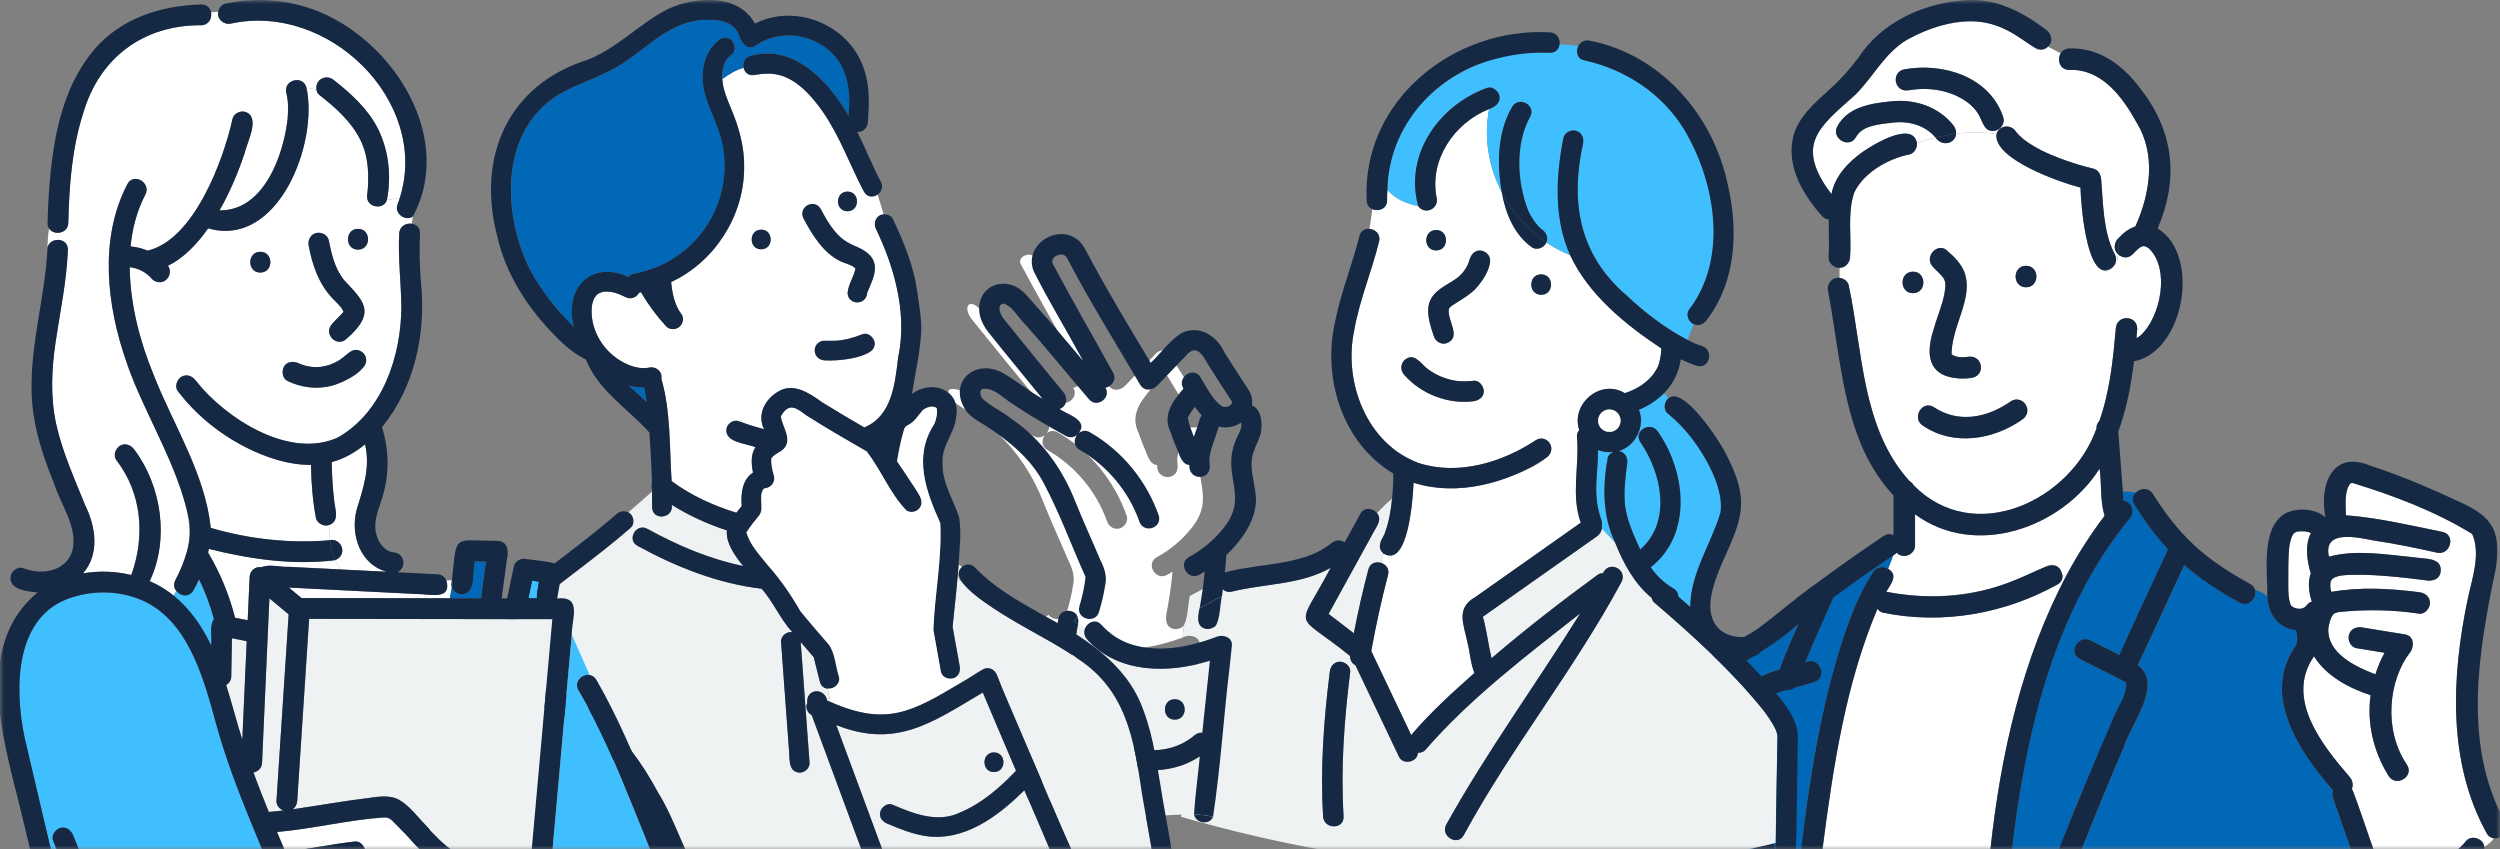
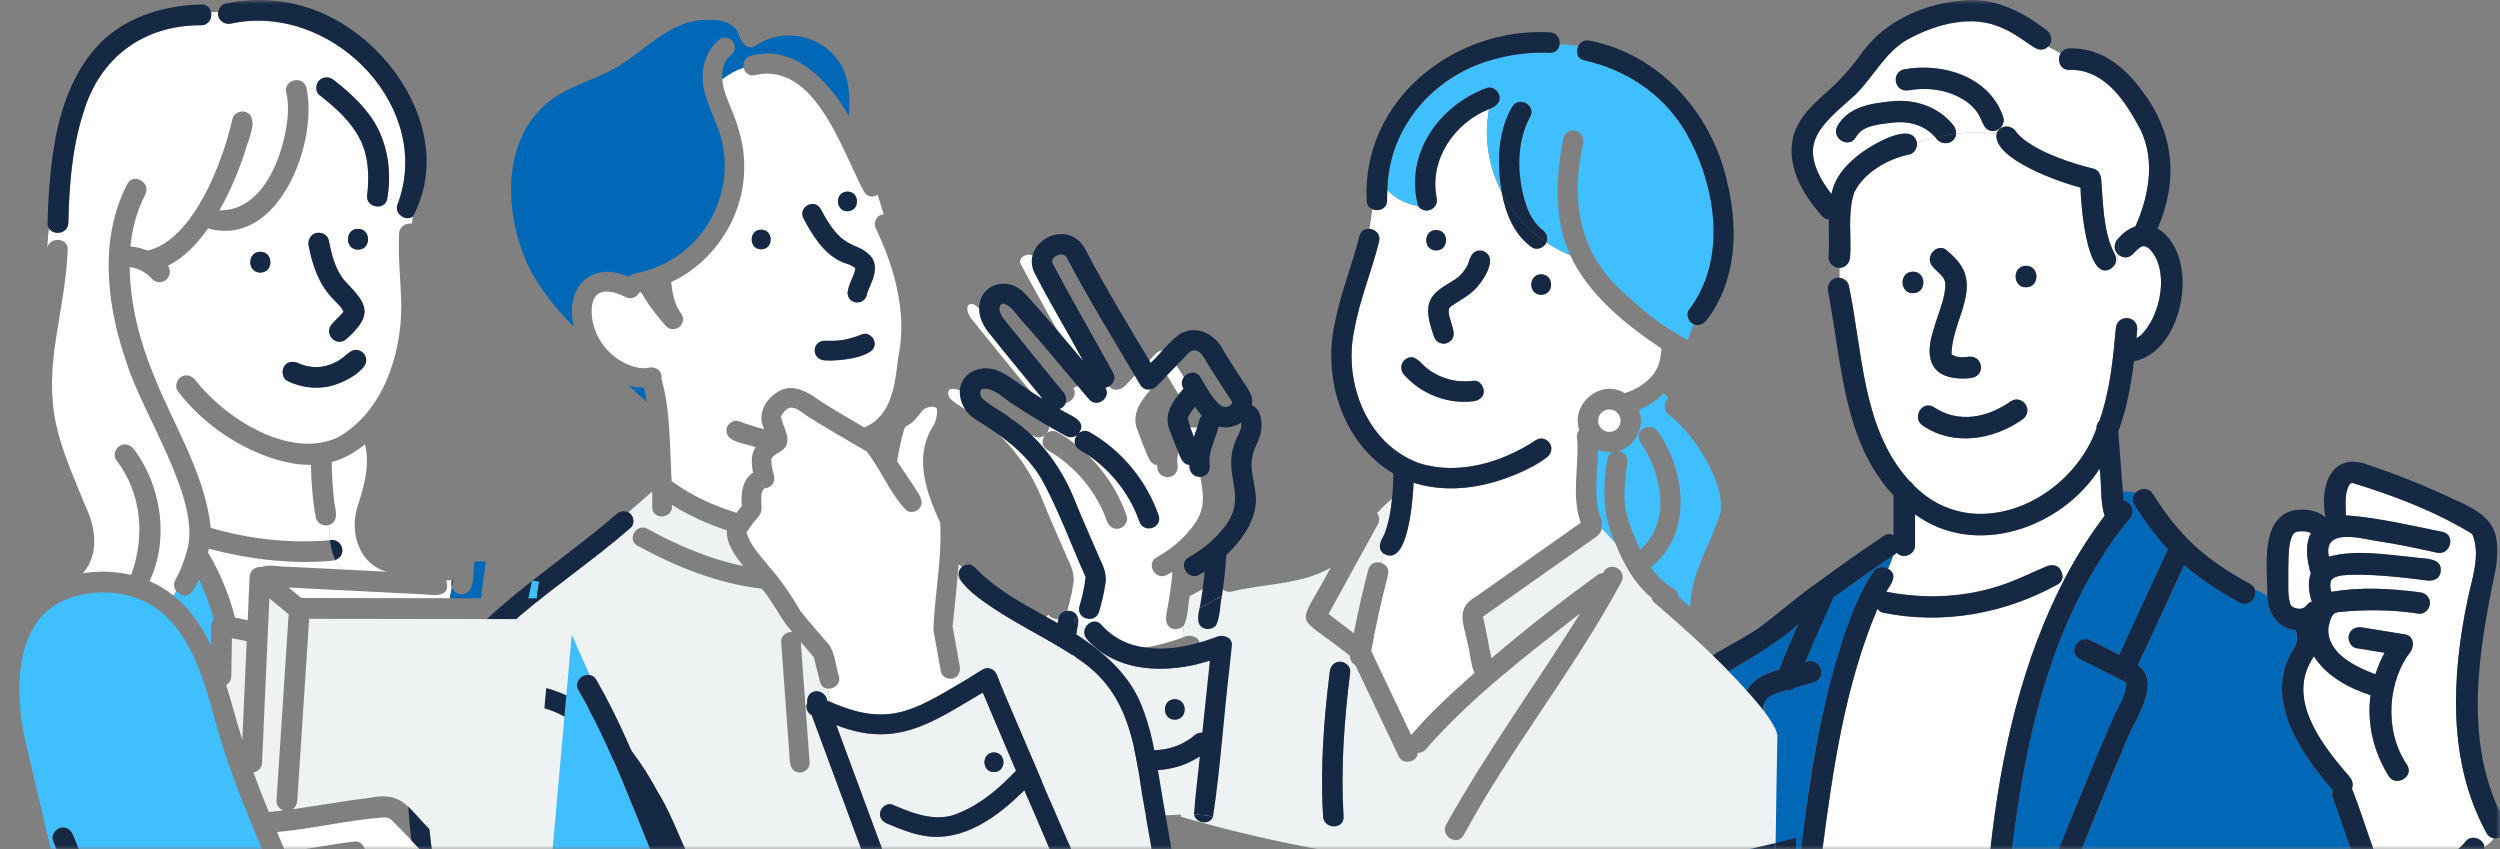
<svg xmlns="http://www.w3.org/2000/svg" width="312" height="106" viewBox="0 0 312 106" fill="none">
  <rect x="0" y="0" width="312" height="106" fill="#808080" stroke="none" />
  <mask id="mask0_16_17356" style="mask-type:alpha" maskUnits="userSpaceOnUse" x="0" y="0" width="312" height="106">
    <rect width="312" height="106" fill="#D9D9D9" />
  </mask>
  <g mask="url(#mask0_16_17356)">
    <path d="M229.578 33.429V34.671C230.105 34.739 230.62 35.101 230.726 35.641C232.49 43.89 232.341 53.47 238.309 60.043C238.526 60.171 238.708 60.349 238.827 60.571C246.351 68.19 258.435 62.536 261.645 53.462C261.606 53.109 261.759 52.777 262.002 52.526C263.302 48.859 263.71 44.877 264.046 41.023C264.14 39.253 266.69 39.266 266.728 41.023C266.694 41.419 266.656 41.814 266.622 42.21C266.779 42.12 266.941 42.018 267.09 41.908C269.699 39.551 270.856 33.489 268.152 30.97C268.11 30.936 267.799 30.779 267.816 30.77C267.124 30.524 266.605 31.268 266.197 31.715C265.738 32.251 264.832 32.208 264.335 31.74C264.293 32.127 264.242 32.506 264.186 32.876C263.821 33.319 263.366 33.659 262.907 33.897C262.907 33.846 262.915 33.791 262.92 33.74C260.34 34.246 259.677 25.215 259.651 23.411C257.164 22.798 248.68 19.833 249.178 16.719C247.52 16.459 245.828 16.464 244.128 16.685C244.03 18.012 242.224 18.297 241.569 17.17C240.787 17.361 240.013 17.587 239.244 17.851C239.295 18.463 238.912 19.169 238.271 19.284C235.614 19.82 232.562 21.577 231.41 24.053C230.547 26.61 231.091 29.452 230.9 32.098C230.849 32.812 230.33 33.425 229.582 33.438L229.578 33.429ZM241.633 46.149C239.333 43.597 242.542 39.062 242.721 36.096C243.146 34.748 241.943 34.144 241.195 33.272C240.043 31.991 241.935 30.085 243.091 31.374C243.775 32.136 244.604 32.808 245.093 33.727C246.47 37.215 243.482 40.7 243.546 44.209C244.612 45.124 246.674 43.75 247.184 45.473C247.647 48.191 242.806 47.37 241.633 46.149ZM252.846 35.854C251.12 35.854 251.116 33.17 252.846 33.17C254.576 33.17 254.576 35.854 252.846 35.854ZM241.344 50.807C242.802 51.722 244.349 52.169 246.058 52.028C247.843 51.884 249.53 51.02 251.01 50.046C251.613 49.646 252.493 49.927 252.846 50.527C253.228 51.182 252.973 51.965 252.365 52.364C248.765 54.9 243.788 55.704 239.992 53.126C238.534 52.211 239.877 49.889 241.344 50.807ZM238.742 33.901C240.468 33.901 240.472 36.586 238.742 36.586C237.012 36.586 237.012 33.901 238.742 33.901Z" fill="white" />
    <path d="M288.261 71.202C288.291 71.338 288.338 71.453 288.393 71.559C287.976 72.665 288.146 73.941 288.52 75.094C288.104 75.158 287.913 75.545 287.624 75.805C287.632 75.775 287.403 75.894 287.411 75.907C287.313 75.928 287.156 75.962 287.135 75.971C287.012 75.979 286.888 75.979 286.765 75.971C286.518 75.915 286.238 75.843 286.042 75.681C286.004 75.647 285.889 75.537 285.864 75.469C285.588 74.669 285.579 73.869 285.579 73.044C285.6 71.444 285.532 69.815 285.707 68.224C285.804 67.666 285.898 67.084 286.234 66.616C286.255 66.599 286.319 66.535 286.374 66.475C286.365 66.509 286.565 66.399 286.54 66.39C286.633 66.36 286.727 66.339 286.825 66.322C287.424 66.288 287.887 66.271 288.41 66.526C287.632 67.943 287.938 69.687 288.261 71.206V71.202Z" fill="white" />
    <path d="M293.393 60.282C293.354 60.277 293.332 60.282 293.401 60.277H293.393V60.282Z" fill="#40BFFF" />
    <path d="M293.052 60.711C293.052 60.711 293.039 60.745 293.035 60.762C293.035 60.754 293.039 60.741 293.052 60.711Z" fill="#40BFFF" />
    <path d="M293.693 98.794C293.647 98.666 293.587 98.552 293.515 98.445C293.719 97.956 293.596 97.386 293.239 96.965C289.796 92.983 285.137 87.146 288.788 81.905C290.276 84.355 293.217 85.917 295.848 86.755C295.368 90.256 296.201 93.774 298.089 96.824C298.998 98.292 301.315 96.943 300.405 95.472C297.345 90.979 298.169 84.768 300.771 81.424C301.327 80.731 301.281 79.361 300.18 79.182C298.386 78.889 296.588 78.6 294.794 78.306C294.076 78.191 293.353 78.481 293.145 79.242C292.967 79.889 293.366 80.778 294.08 80.892C295.253 81.084 296.422 81.271 297.595 81.463C297.128 82.322 296.745 83.232 296.448 84.156C293.94 83.207 290.374 81.509 290.578 78.383C290.671 77.893 290.871 76.762 291.424 76.507C291.296 76.57 291.64 76.439 291.704 76.421C291.938 76.358 291.815 76.387 292.006 76.366C295.317 76.051 298.624 76.081 301.918 76.587C302.641 76.672 303.257 75.907 303.257 75.247C303.257 74.465 302.637 73.988 301.918 73.907C298.288 73.444 294.573 73.227 290.952 73.869C290.778 73.354 290.782 72.754 290.918 72.469C291.126 72.031 291.798 71.891 292.269 71.814C295.343 71.495 300.218 72.108 302.543 72.393C303.355 72.572 304.316 72.448 304.566 71.508C304.949 69.462 302.509 69.793 301.191 69.543C297.727 69.219 294.063 68.551 290.65 69.474C289.825 65.816 294.799 67.228 296.401 67.479C298.994 67.862 301.566 68.398 304.124 68.972C305.808 69.351 306.522 66.765 304.838 66.386C300.826 65.569 296.856 64.625 292.767 64.306C292.737 63.114 292.601 61.885 293.043 60.77C293.039 60.817 293.239 60.456 293.247 60.417C293.29 60.366 293.341 60.319 293.404 60.294C293.54 60.307 293.319 60.345 293.404 60.294H293.413C293.489 60.29 293.634 60.285 293.63 60.281C298.747 61.855 303.827 63.774 308.43 66.573C308.468 66.62 308.519 66.667 308.57 66.718C309.616 69.317 308.473 72.291 307.946 74.89C305.952 84.496 305.442 95.11 310.322 103.963C310.547 104.38 310.883 104.575 311.236 104.618C310.942 105.052 310.526 105.392 310.05 105.698C309.973 104.694 308.456 104.15 307.784 104.962C304.962 108.481 300.227 108.157 296.333 106.907C296.384 106.698 296.384 106.477 296.316 106.277C295.449 103.788 294.578 101.3 293.71 98.811L293.693 98.794Z" fill="white" />
    <path d="M265.746 64.731C266.464 63.965 266.107 62.617 265.006 62.468C264.977 62.089 264.947 61.706 264.921 61.328C265.47 61.345 266.018 61.387 266.566 61.468C266.184 61.847 266.018 62.417 266.392 63.012C267.62 64.978 268.993 66.867 270.575 68.56C268.564 72.954 266.473 77.319 264.505 81.731C263.31 81.126 262.112 80.522 260.917 79.922C259.379 79.148 258.023 81.463 259.566 82.241C261.483 83.232 263.446 84.147 265.338 85.181C265.223 85.121 265.355 85.223 265.359 85.232C265.461 86.733 264.228 88.32 263.701 89.72C261.436 95.156 258.89 100.555 257.007 106.115H251.077C252.811 91.549 256.271 76.336 265.754 64.731H265.746Z" fill="#0068B7" />
    <path d="M228.57 24.223C228.995 21.96 230.713 20.19 232.536 18.91C233.841 17.999 238.704 15.064 239.235 17.846C240.004 17.582 240.778 17.357 241.56 17.165C239.558 14.77 236.183 15.043 233.446 15.783C232.634 16.029 232.017 16.383 231.622 17.11C230.793 18.625 228.477 17.272 229.306 15.757C230.645 13.307 233.569 12.894 236.077 12.643C238.971 12.354 241.866 13.29 243.749 15.596C244.008 15.915 244.144 16.306 244.119 16.685C245.815 16.468 247.511 16.463 249.169 16.719C249.504 15.587 251.005 15.485 251.596 16.438C251.876 16.808 252.22 17.119 252.578 17.416C253.899 18.429 255.583 19.212 257.104 19.777C258.452 20.279 259.833 20.722 261.236 21.045C261.869 21.19 262.146 21.764 262.222 22.338C262.49 25.435 262.452 28.962 263.927 31.736C264.432 32.689 263.718 33.574 262.915 33.735C262.915 33.786 262.906 33.842 262.902 33.893C263.366 33.65 263.816 33.31 264.182 32.872C264.241 32.502 264.292 32.123 264.33 31.736C263.684 31.153 263.85 30.196 264.445 29.655C265.023 29.017 265.729 28.511 266.494 28.247C268.343 24.129 269.104 19.263 266.617 15.238C264.84 12.048 262.294 8.589 258.256 8.712C257.058 8.746 256.692 7.466 257.16 6.662C256.65 6.368 256.118 6.1 255.583 5.828C255.162 6.207 254.469 6.377 253.993 6.02C251.668 4.275 249.139 2.642 246.125 2.667C243.354 2.689 240.391 3.544 238.011 4.947C235.222 6.594 233.832 9.525 231.601 11.763C229.926 13.439 227.716 14.885 226.657 16.995C225.527 19.365 227.032 22.304 228.566 24.219L228.57 24.223ZM237.56 8.674C242.402 7.742 248.344 9.555 250.006 14.643C250.231 15.332 249.742 16.106 249.071 16.293C247.566 16.638 247.485 15.123 246.831 14.132C246.363 13.418 245.709 12.83 244.973 12.388C243.294 11.38 241.411 11.048 239.618 11.112C238.551 11.133 237.042 11.75 236.621 10.325C236.442 9.67 236.842 8.81 237.556 8.674H237.56Z" fill="white" />
    <path d="M265.062 93.26C265.942 90.324 270.069 85.487 266.809 82.99C268.798 78.868 270.66 74.673 272.607 70.525C274.707 72.35 277.053 73.865 279.489 75.205C280.662 75.852 281.733 74.605 281.452 73.622C282.031 73.758 282.515 74.069 282.944 74.444C282.987 76.511 284.279 78.472 286.494 78.625C286.71 79.327 286.744 79.953 286.443 80.629C282.171 86.806 286.957 93.872 291.161 98.654C291.042 98.93 291.008 99.237 291.106 99.513C291.875 101.717 292.644 103.916 293.414 106.12H259.762C261.466 101.81 263.234 97.522 265.062 93.264V93.26Z" fill="#0068B7" />
    <path d="M220.197 87.555C220.746 86.699 222.012 86.393 222.952 86.112C223.313 86.155 223.678 86.066 223.959 85.823C224.754 85.598 225.549 85.368 226.339 85.142C228.214 84.53 227.024 81.773 225.277 82.654C226.373 79.927 227.623 77.26 228.796 74.562C231.257 72.754 233.761 71.002 236.294 69.291C236.116 69.874 235.89 70.432 235.644 70.985C235.062 70.644 234.241 70.666 233.769 71.385C232.116 73.894 230.998 76.762 230.05 79.603C227.308 88.176 225.693 97.169 224.835 106.111H221.519C221.06 99.955 220.163 93.689 220.202 87.55L220.197 87.555Z" fill="#0068B7" />
    <path d="M255.382 70.648C249.3 74.013 242.227 75.217 235.4 73.856C235.983 72.882 236.952 71.78 235.643 70.989C235.889 70.436 236.114 69.879 236.293 69.296C236.433 69.202 236.586 69.096 236.693 68.977C237.483 69.836 239.009 69.215 238.984 68.045V64.178C246.503 69.721 257.316 65.892 262.018 58.473C262.29 60.409 262.06 62.51 262.642 64.369C260.912 66.637 259.378 69.053 258.014 71.559C257.814 71.669 257.61 71.772 257.401 71.869C257.359 70.997 256.411 70.117 255.378 70.653L255.382 70.648Z" fill="white" />
    <path d="M227.487 105.796C228.758 95.697 230.339 85.402 234.309 75.971C234.479 76.222 234.721 76.413 235.023 76.464C242.436 77.974 250.134 76.609 256.735 72.963C257.236 72.703 257.423 72.286 257.406 71.865C257.615 71.767 257.819 71.665 258.019 71.555C252.327 82.186 249.666 94.195 248.382 106.115H227.423C227.453 106.013 227.478 105.907 227.487 105.8V105.796Z" fill="white" />
    <path d="M207.53 97.318C208.273 94.374 208.873 91.375 209.846 88.503C210.692 86.878 212.554 85.683 214.228 84.623C217.752 82.552 221.361 80.637 224.417 77.885C223.618 79.778 222.725 81.633 222.045 83.585C219.363 84.189 217.021 85.942 217.463 88.963C217.807 94.689 218.288 100.406 218.832 106.119H205.417C206.297 103.261 206.76 100.232 207.53 97.322V97.318Z" fill="#0068B7" />
    <path d="M257.053 105.698C259.165 100.33 261.388 95.008 263.688 89.716C264.215 88.32 265.452 86.725 265.346 85.228C265.341 85.219 265.21 85.113 265.324 85.176C263.429 84.143 261.469 83.232 259.552 82.237C258.009 81.458 259.365 79.144 260.904 79.918C262.098 80.522 263.297 81.126 264.491 81.726C266.459 77.315 268.551 72.95 270.561 68.555C268.98 66.858 267.607 64.974 266.379 63.008C266.009 62.413 266.17 61.838 266.553 61.464C267.114 60.911 268.151 60.783 268.691 61.655C270.17 64.025 271.862 66.233 273.923 68.126C275.993 70.028 278.37 71.533 280.826 72.882C281.166 73.069 281.358 73.333 281.438 73.618C281.013 73.52 280.533 73.512 279.985 73.652C280.533 73.516 281.013 73.52 281.438 73.618C281.719 74.601 280.648 75.843 279.475 75.201C277.039 73.86 274.693 72.346 272.593 70.521C270.646 74.669 268.784 78.863 266.795 82.986C270.051 85.478 265.924 90.32 265.048 93.255C263.22 97.513 261.452 101.802 259.748 106.111H256.985C256.976 105.971 256.989 105.83 257.044 105.694L257.053 105.698Z" fill="#152945" />
    <path d="M264.297 31.706C263.689 31.106 263.859 30.192 264.441 29.656C264.441 30.387 264.399 31.072 264.327 31.736C264.318 31.727 264.301 31.719 264.293 31.71L264.297 31.706Z" fill="#152945" />
    <path d="M203.02 104.954C203.976 100.7 204.954 96.446 206.012 92.217C206.829 88.303 207.628 85.725 211.156 83.45C213.74 81.582 216.647 80.225 219.325 78.498C221.842 76.66 224.141 74.575 226.704 72.789C229.454 70.759 232.247 68.79 235.082 66.888C235.524 66.59 235.958 66.607 236.306 66.799V61.834C234.317 59.699 232.817 57.087 231.822 54.36C229.722 48.608 229.293 42.333 228.141 36.356C227.937 35.476 228.634 34.535 229.582 34.676C230.109 34.744 230.623 35.105 230.73 35.646C232.489 43.895 232.345 53.479 238.313 60.047C238.529 60.175 238.712 60.354 238.831 60.575C246.359 68.198 258.439 62.54 261.648 53.466C261.61 53.113 261.763 52.782 262.005 52.531C263.306 48.863 263.714 44.882 264.05 41.027C264.143 39.258 266.694 39.27 266.732 41.027C266.698 41.423 266.66 41.819 266.626 42.214C266.783 42.125 266.945 42.023 267.093 41.912C269.703 39.555 270.859 33.493 268.156 30.975C268.113 30.941 267.803 30.783 267.82 30.775C267.684 30.724 267.463 30.694 267.34 30.745C266.383 31.145 265.984 32.566 264.73 31.996C264.887 31.617 264.989 31.192 264.989 30.72C264.989 31.192 264.887 31.613 264.73 31.996C264.585 31.936 264.454 31.851 264.339 31.745C264.407 31.085 264.449 30.396 264.454 29.665C265.032 29.026 265.737 28.52 266.502 28.256C268.351 24.138 269.112 19.272 266.626 15.247C264.849 12.057 262.303 8.598 258.265 8.721C257.066 8.755 256.701 7.475 257.168 6.671C258.095 7.203 258.953 7.815 259.625 8.709C258.953 7.811 258.095 7.198 257.168 6.671C257.372 6.318 257.738 6.054 258.265 6.037C262.12 5.922 265.104 8.275 267.272 11.253C271.331 16.545 271.909 22.424 269.27 28.507C274.719 31.834 272.581 43.907 266.324 45.086C265.958 48.072 265.406 51.037 264.364 53.853C264.556 56.346 264.743 58.839 264.934 61.337C264.415 61.319 263.901 61.315 263.383 61.315C263.901 61.315 264.415 61.315 264.934 61.337C264.964 61.715 264.994 62.098 265.019 62.477C266.12 62.63 266.477 63.97 265.759 64.74C256.276 76.349 252.811 91.558 251.081 106.124H248.395C249.679 94.204 252.34 82.195 258.031 71.564C259.208 70.917 260.275 70.087 261.236 69.368C260.275 70.091 259.204 70.917 258.031 71.564C259.391 69.058 260.93 66.641 262.66 64.374C262.078 62.519 262.307 60.418 262.035 58.478C257.334 65.897 246.52 69.726 239.001 64.183V68.05C239.027 69.215 237.501 69.841 236.71 68.981C236.604 69.105 236.451 69.207 236.311 69.3C236.413 68.973 236.498 68.637 236.57 68.288C236.502 68.632 236.413 68.968 236.311 69.3C233.777 71.006 231.274 72.759 228.813 74.571C227.644 77.268 226.39 79.931 225.293 82.662C227.04 81.782 228.23 84.539 226.356 85.151C225.561 85.377 224.766 85.606 223.975 85.832C223.695 86.074 223.329 86.164 222.968 86.121C221.187 86.674 219.699 86.925 220.175 89.18C220.515 94.834 220.996 100.483 221.531 106.12H218.849C218.309 100.407 217.825 94.689 217.481 88.963C217.038 85.947 219.381 84.186 222.063 83.586C222.743 81.633 223.631 79.778 224.434 77.885C221.374 80.638 217.77 82.552 214.246 84.624C210.59 86.904 209.749 87.78 208.882 91.898C207.598 96.599 206.731 101.445 205.434 106.12H203.313C203.063 105.831 202.931 105.435 203.037 104.963L203.02 104.954Z" fill="#152945" />
    <path d="M252.36 52.368C248.76 54.904 243.782 55.708 239.987 53.13C238.529 52.215 239.872 49.893 241.338 50.812C244.352 52.896 248.195 52.092 251.004 50.05C252.53 49.195 253.848 51.424 252.356 52.368H252.36Z" fill="#152945" />
    <path d="M224.805 105.796C225.838 96.956 227.279 88.082 230.046 79.608C230.994 76.766 232.112 73.899 233.765 71.389C234.241 70.67 235.061 70.648 235.64 70.989C234.934 72.563 234.02 74.069 233.331 75.8C234.024 74.069 234.934 72.563 235.64 70.989C236.949 71.78 235.98 72.882 235.397 73.856C251.052 76.796 256.416 67.198 257.402 71.869C256.115 72.482 254.708 72.839 253.173 72.584C254.703 72.839 256.115 72.482 257.402 71.869C257.424 72.291 257.232 72.712 256.731 72.967C250.13 76.613 242.432 77.978 235.019 76.468C234.717 76.413 234.475 76.221 234.305 75.975C230.267 85.504 228.766 95.922 227.419 106.119H224.826C224.805 106.017 224.792 105.911 224.801 105.805L224.805 105.796Z" fill="#152945" />
    <path d="M227.384 26.963C225.097 24.402 223.052 21.011 223.711 17.438C224.217 14.69 226.538 12.797 228.489 11.018C229.768 9.848 230.873 8.593 231.919 7.211C234.776 2.838 239.761 0.519 244.854 0.068C248.841 -0.37 252.241 1.374 255.344 3.701C256.041 4.186 256.279 5.22 255.578 5.828C254.757 5.407 253.933 4.973 253.176 4.407C253.933 4.977 254.757 5.411 255.578 5.828C253.308 8.104 250.188 -1.587 238.01 4.952C235.222 6.598 233.832 9.529 231.6 11.767C226.865 15.936 223.971 18.204 228.565 24.223C228.99 21.96 230.708 20.19 232.531 18.91C233.836 17.999 238.695 15.06 239.23 17.842C238.32 18.152 237.424 18.506 236.548 18.897C237.428 18.506 238.325 18.152 239.23 17.842C239.281 18.455 238.899 19.161 238.257 19.276C235.6 19.812 232.548 21.569 231.396 24.044C230.533 26.601 231.077 29.443 230.886 32.089C230.835 32.804 230.317 33.416 229.569 33.429C228.876 33.45 228.149 32.821 228.204 32.089C228.315 30.562 228.204 28.962 228.23 27.384C227.936 27.375 227.639 27.252 227.375 26.959L227.384 26.963Z" fill="#152945" />
    <path d="M237.564 8.674C242.406 7.742 248.348 9.555 250.01 14.643C250.235 15.332 249.746 16.106 249.075 16.293C247.566 16.638 247.494 15.123 246.835 14.132C246.507 13.613 246.074 13.201 245.602 12.809C243.46 11.231 240.752 10.835 238.274 11.261C236.561 11.656 235.877 9.168 237.56 8.674H237.564Z" fill="#152945" />
    <path d="M243.75 17.489C243.103 18.135 242.028 17.927 241.561 17.165C242.411 16.957 243.265 16.791 244.119 16.68C244.098 16.97 243.988 17.255 243.75 17.489Z" fill="#152945" />
    <path d="M229.305 15.753C230.644 13.303 233.569 12.89 236.076 12.639C238.971 12.35 241.866 13.286 243.749 15.591C244.008 15.911 244.144 16.302 244.119 16.681C243.264 16.791 242.41 16.957 241.56 17.166C240.251 15.638 238.202 15.039 236.246 15.306C234.657 15.515 232.514 15.545 231.622 17.11C230.793 18.629 228.476 17.272 229.305 15.757V15.753Z" fill="#152945" />
    <path d="M249.168 16.714C249.508 15.587 251 15.481 251.595 16.434C251.876 16.804 252.22 17.114 252.577 17.412C253.899 18.424 255.582 19.207 257.104 19.773C258.451 20.275 259.833 20.718 261.235 21.041C261.869 21.185 262.145 21.76 262.222 22.334C262.489 25.431 262.451 28.962 263.926 31.732C264.432 32.684 263.718 33.569 262.914 33.731C262.982 32.761 263.097 31.732 262.838 30.706C263.093 31.736 262.982 32.761 262.914 33.731C260.339 34.237 259.671 25.227 259.646 23.402C257.176 22.798 248.675 19.828 249.172 16.71L249.168 16.714Z" fill="#152945" />
    <path d="M238.738 33.906C240.464 33.906 240.468 36.59 238.738 36.59C237.008 36.59 237.008 33.906 238.738 33.906Z" fill="#152945" />
    <path d="M252.845 35.854C251.119 35.854 251.115 33.17 252.845 33.17C254.575 33.17 254.575 35.854 252.845 35.854Z" fill="#152945" />
    <path d="M294.212 107.672C294.008 108.404 294.463 109.093 295.148 109.327C299.959 110.995 306.157 111.216 309.668 106.843C309.944 106.498 310.084 106.081 310.033 105.681C309.957 104.677 308.439 104.133 307.768 104.945C304.945 108.464 300.21 108.14 296.317 106.89C296.368 106.681 296.368 106.46 296.3 106.26C295.347 103.669 294.557 100.993 293.515 98.445C293.719 97.956 293.596 97.386 293.239 96.965C289.796 92.983 285.137 87.146 288.789 81.905C290.276 84.355 293.218 85.917 295.849 86.755C295.369 90.256 296.202 93.774 298.089 96.824C298.999 98.292 301.315 96.943 300.406 95.471C297.345 90.975 298.166 84.776 300.771 81.424C301.328 80.731 301.281 79.361 300.18 79.182C298.387 78.889 296.589 78.6 294.795 78.306C294.076 78.191 293.354 78.48 293.146 79.242C292.967 79.888 293.367 80.778 294.081 80.892C295.254 81.084 296.423 81.271 297.596 81.463C297.128 82.322 296.746 83.232 296.448 84.155C293.936 83.203 290.374 81.509 290.578 78.383C290.672 77.893 290.872 76.762 291.424 76.507C291.297 76.57 291.641 76.438 291.705 76.421C291.938 76.358 291.815 76.387 292.006 76.366C295.318 76.051 298.625 76.081 301.919 76.587C302.641 76.672 303.258 75.907 303.258 75.247C303.258 74.465 302.637 73.988 301.919 73.907C298.289 73.444 294.574 73.227 290.952 73.869C290.778 73.354 290.782 72.754 290.918 72.469C291.127 72.031 291.798 71.891 292.27 71.814C295.352 71.495 300.21 72.108 302.544 72.393C303.355 72.571 304.316 72.448 304.567 71.508C304.949 69.466 302.505 69.793 301.192 69.543C297.728 69.219 294.064 68.551 290.65 69.474C289.826 65.82 294.799 67.228 296.402 67.479C298.994 67.862 301.566 68.398 304.125 68.972C305.808 69.351 306.522 66.764 304.839 66.386C300.826 65.569 296.856 64.625 292.767 64.306C292.738 63.097 292.601 61.847 293.061 60.719C293.052 60.736 293.048 60.753 293.044 60.77C293.039 60.817 293.239 60.456 293.248 60.417C293.29 60.366 293.341 60.319 293.405 60.294C293.541 60.307 293.32 60.345 293.405 60.294H293.413C293.49 60.29 293.634 60.285 293.63 60.281C298.748 61.855 303.827 63.774 308.431 66.573C308.469 66.62 308.52 66.667 308.571 66.718C309.617 69.317 308.473 72.291 307.946 74.89C305.953 84.496 305.443 95.106 310.322 103.963C310.547 104.38 310.883 104.575 311.236 104.618C311.495 104.231 311.657 103.771 311.657 103.188C311.657 103.767 311.495 104.231 311.236 104.618C312.175 104.728 313.234 103.716 312.639 102.61C307.253 92.804 309.336 81.229 311.5 70.819C312.235 65.727 310.666 64.221 306.208 62.302C302.833 60.711 299.339 59.273 295.789 58.107C291.003 56.125 289.414 60.63 290.217 64.557C288.942 63.446 286.71 63.336 285.261 64.038C282.086 65.846 283.016 71.321 282.961 74.452C283.454 74.877 283.879 75.388 284.304 75.813C283.879 75.388 283.454 74.881 282.961 74.452C283.004 76.519 284.296 78.48 286.51 78.634C286.727 79.335 286.761 79.961 286.459 80.637C282.183 86.814 286.974 93.885 291.178 98.662C291.059 98.939 291.025 99.245 291.122 99.521C291.892 101.725 292.661 103.924 293.43 106.128C293.639 106.66 293.745 107.345 294.229 107.689L294.212 107.672ZM293.405 60.277H293.396C293.358 60.277 293.337 60.277 293.405 60.277ZM287.407 75.907C287.31 75.928 287.152 75.962 287.131 75.971C287.008 75.979 286.884 75.979 286.761 75.971C286.515 75.915 286.234 75.843 286.039 75.681C286 75.647 285.881 75.537 285.86 75.469C285.58 74.669 285.575 73.869 285.575 73.044C285.597 71.444 285.529 69.815 285.703 68.224C285.801 67.666 285.894 67.084 286.23 66.616C286.251 66.599 286.315 66.535 286.37 66.475C286.362 66.509 286.561 66.399 286.536 66.39C286.629 66.36 286.723 66.339 286.821 66.322C287.42 66.288 287.888 66.271 288.406 66.526C287.611 68.041 287.905 69.985 288.389 71.559C287.973 72.665 288.143 73.941 288.517 75.094C288.1 75.158 287.909 75.545 287.62 75.805C287.628 75.775 287.399 75.894 287.407 75.907Z" fill="#152945" />
    <path d="M293.052 60.711C293.052 60.711 293.039 60.745 293.035 60.762C293.035 60.754 293.039 60.741 293.052 60.711Z" fill="#152945" />
    <path d="M245.534 44.537C247.264 44.158 247.931 46.621 246.248 47.123C241.543 47.745 239.847 45.447 241.36 41.006C241.675 39.547 243.46 35.812 242.503 34.642C242.121 34.144 241.619 33.736 241.199 33.268C240.047 31.987 241.938 30.081 243.094 31.37C248.046 35.31 243.668 39.373 243.549 44.209C244.106 44.601 244.854 44.66 245.538 44.537H245.534Z" fill="#152945" />
    <path d="M180.802 38.616C180.84 38.514 180.819 38.531 180.802 38.616Z" fill="#40BFFF" />
    <path d="M221.654 91.168C221.654 91.168 221.641 91.134 221.633 91.112C221.641 91.129 221.646 91.146 221.654 91.168Z" fill="#40BFFF" />
    <path d="M206.353 46.703C206.353 46.703 206.251 46.827 206.255 46.822C206.285 46.814 206.319 46.754 206.353 46.703Z" fill="#40BFFF" />
    <path d="M185.04 76.933C185.061 76.844 184.993 76.78 185.04 76.933Z" fill="#40BFFF" />
    <path d="M171.961 65.421C169.907 69.156 167.859 72.887 165.806 76.622C166.856 77.427 167.905 78.231 168.955 79.034C169.474 76.367 170.078 73.713 170.766 71.084C170.983 70.267 171.735 70.054 172.36 70.25L172.679 69.088C171.807 68.369 172.326 67.484 172.764 66.698C173.316 65.285 173.58 63.758 173.725 62.252C173.032 62.809 172.42 63.418 171.846 64.043C172.135 64.4 172.241 64.898 171.956 65.421H171.961Z" fill="#EFF2F3" />
    <path d="M200.618 57.219C200.673 56.832 200.979 56.547 201.341 56.403C200.678 56.471 200.023 56.39 199.424 56.16C199.411 59.112 198.739 62.12 199.874 64.958C199.951 65.162 199.942 65.375 199.891 65.575C199.917 65.702 199.917 65.83 199.904 65.957L201.566 67.719C199.985 64.422 199.981 60.75 200.622 57.215L200.618 57.219Z" fill="#40BFFF" />
    <path d="M204.797 52.506C204.776 54.208 203.632 55.841 201.975 56.3C202.799 56.364 203.195 57.156 203.071 57.9C202.842 59.585 202.629 61.308 202.795 63.009C203.025 64.966 203.896 66.808 204.699 68.591C208.669 65.107 207.377 59.04 204.699 55.156C203.811 53.769 206.017 52.493 206.901 53.867C210.416 58.849 211.249 66.706 206.004 70.803C206.761 71.854 207.683 72.768 208.839 73.436C209.273 73.687 209.451 74.066 209.456 74.449C209.953 74.883 210.455 75.312 210.948 75.755C210.943 71.577 213.566 67.842 214.709 64.005C215.037 61.865 214.034 59.41 212.95 57.466C211.713 55.245 210.106 53.199 208.125 51.596C207.556 51.127 207.679 50.106 208.236 49.702C208.053 49.481 207.866 49.264 207.658 49.073C206.782 49.958 205.702 50.66 204.533 51.149C204.691 51.574 204.789 52.025 204.797 52.506Z" fill="#40BFFF" />
    <path d="M221.829 91.81C221.761 91.602 221.731 91.376 221.655 91.168C221.332 90.398 220.545 89.236 219.916 88.441C215.933 83.57 211.232 79.286 206.459 75.206C206.28 75.053 206.174 74.845 206.123 74.623C203.972 72.845 202.599 70.327 201.562 67.723L199.9 65.962C199.849 66.341 199.624 66.694 199.288 66.932C194.54 70.276 189.801 73.628 185.053 76.967C185.529 78.639 185.72 80.439 186.132 82.145C190.413 78.49 194.872 75.028 199.403 71.718C199.594 71.577 199.819 71.531 200.045 71.539C200.75 69.893 203.165 71.024 202.34 72.645C196.461 83.566 188.589 93.312 182.677 104.207C181.924 105.67 179.727 104.377 180.475 102.918C185.55 93.809 191.692 85.374 197.218 76.529C190.553 81.762 183.497 87.114 177.882 93.576C177.648 93.852 177.291 93.958 176.938 93.941C176.921 95.107 175.115 95.511 174.592 94.448C174.341 93.92 174.091 93.397 173.84 92.869C172.276 89.585 170.716 86.301 169.151 83.017C168.701 82.796 168.476 82.336 168.467 81.847C161.369 76.125 161.764 78.98 166.061 70.854C162.321 72.994 157.841 72.807 153.756 73.819C152.748 74.075 152.111 73.185 152.179 72.394L148.485 74.389C148.226 75.581 148.294 76.95 147.754 78.044L147.597 79.55C147.656 79.528 148.03 79.384 147.928 79.426C148.706 79.162 149.837 79.554 149.73 80.571C149.641 81.421 149.552 82.268 149.463 83.119C148.71 89.377 148.324 95.724 147.38 101.935C171.595 108.89 197.503 111.141 221.599 105.206C221.667 101.012 221.74 95.209 221.82 91.802L221.829 91.81ZM167.672 101.901C167.774 103.543 165.224 103.53 165.126 101.901C164.756 95.868 165.211 89.845 165.955 83.859C166.04 83.174 166.469 82.583 167.23 82.583C167.859 82.583 168.59 83.174 168.505 83.859C167.761 89.845 167.307 95.868 167.676 101.901H167.672Z" fill="#EFF2F3" />
    <path d="M146.419 78.474C145.221 78.163 145.51 76.81 145.701 75.908C145.973 74.398 146.202 72.879 146.33 71.348C146.109 71.484 145.884 71.616 145.654 71.743C144.217 72.539 142.934 70.34 144.366 69.54C145.909 68.685 147.278 67.604 148.413 66.247C152.396 61.725 147.784 59.266 150.649 54.042C150.857 53.502 150.989 53.166 150.865 52.753C150.113 53.293 149.029 53.506 148.09 53.246C147.75 54.472 147.184 55.633 146.968 56.892C146.946 57.033 146.951 57.003 146.976 56.807C146.878 57.203 146.942 57.854 146.976 58.279C146.9 60.066 144.29 59.93 144.417 58.037C143.567 58.015 143.236 56.965 142.985 56.314C142.657 55.548 142.343 54.774 142.079 53.982C141.042 51.817 142.296 50.124 143.678 48.512C142.781 47.069 145.034 45.64 145.833 47.142C146.568 48.341 147.278 49.83 148.404 50.668C148.562 50.775 148.821 50.809 149.025 50.8C149.089 50.788 149.195 50.766 149.195 50.766C149.31 50.736 149.416 50.673 149.514 50.609C149.437 50.634 149.798 50.264 149.633 50.515C149.688 50.43 149.73 50.358 149.764 50.264C149.764 50.252 149.764 50.239 149.764 50.222C149.76 50.196 149.752 50.171 149.743 50.145C148.71 48.575 147.694 46.989 146.691 45.402C146.071 44.232 145.242 42.951 144.043 44.347C142.832 45.614 141.62 46.882 140.409 48.15C139.831 48.728 138.828 48.92 138.284 48.035C135.185 42.76 131.929 37.523 129.098 32.116C129.043 32.052 128.911 31.938 128.886 31.908C128.839 31.882 128.784 31.852 128.758 31.84C128.686 31.814 128.609 31.797 128.537 31.776C128.125 31.746 127.704 31.916 127.44 32.235C127.309 32.431 127.279 32.686 127.36 32.912C129.787 37.464 132.405 41.981 134.896 46.512C135.397 47.41 134.722 48.252 133.948 48.401C134.7 49.63 132.953 50.971 131.955 49.915C129.094 46.597 126.356 43.168 123.411 39.918C122.816 39.284 121.864 37.651 120.954 37.987C120.465 38.4 120.848 39.178 121.133 39.663C123.632 42.781 126.169 45.87 128.699 48.967C129.298 49.626 129.136 50.766 128.223 51.056C129.255 51.787 131.844 52.43 130.628 54.068C130.985 53.77 131.491 53.663 132.014 53.961C136.031 56.275 139.083 60.011 140.613 64.379C140.842 65.03 140.354 65.775 139.725 65.949C139.027 66.141 138.386 65.707 138.156 65.06C136.86 61.355 134.161 58.139 130.726 56.165C129.944 55.714 129.982 54.85 130.407 54.297C130.046 54.599 129.54 54.718 129.009 54.429C127.776 53.765 126.565 53.059 125.37 52.336C124.308 51.694 123.258 51.034 122.225 50.341C121.128 49.66 120.002 48.363 118.612 48.558C118.684 48.584 118.557 48.597 118.54 48.588C118.518 48.601 118.48 48.635 118.484 48.635C118.48 48.635 118.472 48.635 118.467 48.639C118.429 48.694 118.395 48.763 118.361 48.814C118.361 48.835 118.34 48.937 118.327 48.962C118.327 49.026 118.327 49.12 118.331 49.188C118.353 49.269 118.412 49.447 118.412 49.473C118.459 49.562 118.506 49.652 118.561 49.737C119.624 50.728 121.031 51.332 122.165 52.255C125.94 54.782 128.618 58.56 130.25 62.763C131.206 65.15 132.29 67.485 133.289 69.855C133.799 70.876 134.199 71.956 133.906 73.109C133.744 74.211 133.463 75.304 133.153 76.372C132.813 77.538 131.381 77.469 130.845 76.716L130.475 77.036C130.56 77.278 130.582 77.546 130.539 77.818L131.432 78.35C131.789 77.631 132.745 77.21 133.434 77.976C134.484 79.146 135.78 80.001 137.234 80.447C140.647 81.481 144.315 80.779 147.588 79.567L147.745 78.061C147.431 78.431 146.861 78.588 146.402 78.482L146.419 78.474Z" fill="white" />
    <path d="M172.113 30.137C171.195 33.86 169.669 37.438 169.01 41.22C167.629 47.682 170.57 55.399 177.052 57.785C182 59.389 187.5 57.704 191.708 54.914C192.261 54.492 193.136 54.833 193.451 55.369C194.747 57.623 187.759 59.712 186.225 60.184C182.973 61.112 179.594 61.286 176.415 60.236C176.325 62.039 175.824 70.896 172.683 69.084L172.364 70.246C172.955 70.433 173.427 70.986 173.227 71.756C172.402 74.891 171.709 78.06 171.131 81.251C172.793 84.744 174.455 88.24 176.117 91.733C178.506 88.917 181.252 86.437 184.006 83.986C183.522 82.799 183.462 81.438 183.139 80.192C182.697 77.937 181.613 75.912 184.134 74.504C188.516 71.411 192.898 68.323 197.281 65.23C196.023 61.746 197.145 58.075 196.8 54.492C196.771 54.19 196.894 53.91 197.094 53.688C195.984 50.413 199.763 47.218 202.768 49.064C204.154 48.639 205.455 47.835 206.352 46.695C206.556 46.359 206.772 46.069 206.934 45.699C207.087 45.35 207.35 44.159 207.329 43.483C202.853 40.513 198.271 36.8 195.946 31.831C194.905 31.414 193.91 30.886 192.983 30.261C192.733 30.916 191.776 31.286 191.177 30.857C188.954 29.265 187.904 26.645 187.424 24.012C185.804 20.893 185.141 17.256 185.838 13.606C181.486 15.342 178.357 19.919 179.288 24.667C179.611 26.054 177.83 26.879 176.988 25.718C175.497 25.437 174.064 24.777 173.137 23.688C173.116 24.122 173.099 24.556 173.103 24.994C173.112 26.071 172.02 26.436 171.263 26.1C171.157 26.93 171.05 27.751 170.906 28.555C171.628 28.615 172.334 29.223 172.109 30.133L172.113 30.137ZM192.342 34.239C193.982 34.239 193.982 36.787 192.342 36.787C190.701 36.787 190.701 34.239 192.342 34.239ZM181.082 35.204C182.242 34.57 183.169 33.511 183.475 32.205C183.964 30.605 186.331 31.261 185.932 32.882C185.311 35.532 183.216 36.961 181.141 38.186C181.056 38.267 180.971 38.348 180.882 38.425C180.852 38.48 180.818 38.539 180.784 38.586C180.95 38.335 180.861 38.51 180.806 38.633C180.623 40.02 182.459 42.126 180.508 42.845C179.824 43.032 179.152 42.611 178.94 41.956C178.54 40.718 177.996 39.229 178.344 37.914C178.701 36.574 179.968 35.864 181.082 35.209V35.204ZM179.233 28.708C180.874 28.708 180.874 31.256 179.233 31.256C177.592 31.256 177.592 28.708 179.233 28.708ZM175.25 44.976C176.474 43.887 177.261 45.338 178.149 46.027C179.152 46.78 180.321 47.286 181.558 47.499C182.331 47.626 183.122 47.609 183.9 47.52C184.61 47.426 185.145 48.179 185.175 48.796C185.209 49.545 184.559 49.987 183.9 50.072C180.729 50.485 177.358 49.179 175.25 46.78C174.778 46.244 174.757 45.512 175.25 44.976Z" fill="white" />
    <path d="M193.418 6.582C183.255 6.033 173.368 12.972 173.139 23.688C174.065 24.777 175.498 25.437 176.99 25.717C175.221 19.328 179.57 13.142 185.538 10.981C186.179 10.722 186.936 11.266 187.106 11.87C187.361 12.78 186.596 13.346 185.839 13.606C185.142 17.256 185.805 20.893 187.425 24.011C186.813 20.51 186.864 16.443 188.738 13.308C189.593 11.908 191.794 13.189 190.94 14.597C189.125 17.971 189.304 22.506 190.664 26.134C191.046 27.057 191.786 28.168 192.466 28.657C192.989 29.031 193.248 29.661 192.989 30.261C193.916 30.886 194.91 31.414 195.952 31.831C193.903 27.296 194.166 21.978 195.118 17.209C195.254 16.533 196.058 16.145 196.687 16.32C197.384 16.511 197.711 17.213 197.575 17.89C195.939 25.309 197.112 31.839 203.046 36.91C205.32 39.05 207.828 40.977 210.608 42.419C210.863 41.768 211.109 41.105 211.385 40.462C210.748 40.215 210.344 39.241 210.79 38.654C215.751 32.179 214.072 22.62 210.144 16.09C207.364 11.615 202.829 8.65 197.724 7.527C196.789 7.322 196.636 6.404 196.98 5.74C196.202 5.621 195.412 5.561 194.634 5.523C194.566 6.093 194.162 6.608 193.418 6.582Z" fill="#40BFFF" />
    <path d="M221.6 91.023C221.612 91.061 221.621 91.082 221.634 91.117C221.621 91.087 221.608 91.057 221.6 91.023Z" fill="#40BFFF" />
    <path d="M192.984 30.265C193.247 29.665 192.984 29.031 192.461 28.661C191.781 28.172 191.041 27.062 190.659 26.139C189.298 22.514 189.12 17.975 190.935 14.601C191.793 13.197 189.587 11.913 188.733 13.312C186.859 16.448 186.808 20.51 187.42 24.016C188.725 26.526 190.65 28.695 192.979 30.265H192.984Z" fill="#152945" />
    <path d="M187.424 24.016C187.904 26.649 188.954 29.27 191.177 30.861C191.776 31.286 192.733 30.921 192.984 30.265C190.659 28.696 188.729 26.526 187.424 24.016Z" fill="#152945" />
    <path d="M215.611 22.991C213.8 14.325 207.25 6.804 198.396 5.072C197.728 4.923 197.227 5.268 196.976 5.744C199.152 6.076 201.231 6.829 202.659 8.548C201.227 6.829 199.152 6.076 196.976 5.744C196.632 6.408 196.785 7.323 197.72 7.531C202.825 8.658 207.36 11.623 210.14 16.095C214.068 22.625 215.747 32.184 210.786 38.659C210.34 39.246 210.744 40.22 211.381 40.467C211.658 39.824 211.968 39.203 212.346 38.637C211.968 39.207 211.662 39.828 211.381 40.467C211.993 40.739 212.593 40.454 212.988 39.948C216.694 35.132 216.967 28.708 215.615 22.995L215.611 22.991Z" fill="#152945" />
    <path d="M191.705 54.913C187.501 57.704 182.001 59.389 177.049 57.785C170.562 55.398 167.625 47.681 169.006 41.219C169.67 37.438 171.191 33.855 172.109 30.137C172.335 29.227 171.625 28.614 170.906 28.559C170.651 29.959 170.273 31.294 169.542 32.515C170.273 31.294 170.656 29.959 170.906 28.559C170.367 28.517 169.823 28.78 169.653 29.461C168.785 32.975 167.391 36.348 166.673 39.896C164.96 46.988 167.425 55.233 173.878 59.099C173.89 60.15 173.827 61.21 173.725 62.256C173.58 63.762 173.317 65.289 172.764 66.702C172.326 67.489 171.808 68.374 172.679 69.093C175.782 70.943 176.339 62.035 176.411 60.244C181.915 61.988 188.283 60.308 192.993 57.117C194.391 56.164 193.163 54.105 191.705 54.913Z" fill="#152945" />
    <path d="M167.676 101.901C167.306 95.868 167.761 89.844 168.505 83.859C168.59 83.174 167.858 82.582 167.229 82.582C166.469 82.582 166.039 83.17 165.954 83.859C165.21 89.844 164.756 95.868 165.125 101.901C165.227 103.53 167.773 103.543 167.671 101.901H167.676Z" fill="#152945" />
    <path d="M179.23 31.256C180.87 31.256 180.87 28.708 179.23 28.708C177.589 28.708 177.589 31.256 179.23 31.256Z" fill="#152945" />
    <path d="M185.04 31.312C183.934 31.023 183.463 32.027 183.233 32.92C182.919 33.63 182.425 34.269 181.796 34.728C180.53 35.638 178.787 36.251 178.345 37.91C177.996 39.22 178.54 40.714 178.94 41.952C179.153 42.607 179.824 43.032 180.508 42.841C182.459 42.117 180.619 40.02 180.806 38.629C180.861 38.51 180.955 38.336 180.785 38.582C180.819 38.531 180.853 38.472 180.883 38.421C180.972 38.344 181.053 38.263 181.142 38.182C181.958 37.595 183.305 36.927 184.104 36.094C185.069 35.056 187.156 32.129 185.04 31.312ZM180.802 38.62C180.84 38.518 180.819 38.535 180.802 38.62Z" fill="#152945" />
    <path d="M181.864 47.55C180.516 47.371 179.233 46.848 178.145 46.027C177.256 45.338 176.461 43.887 175.246 44.976C174.753 45.512 174.774 46.244 175.246 46.78C177.354 49.179 180.72 50.485 183.896 50.072C184.554 49.987 185.205 49.549 185.171 48.796C185.145 48.179 184.605 47.431 183.896 47.52C183.22 47.609 182.548 47.609 181.868 47.55H181.864Z" fill="#152945" />
    <path d="M192.338 36.787C193.979 36.787 193.979 34.239 192.338 34.239C190.697 34.239 190.697 36.787 192.338 36.787Z" fill="#152945" />
    <path d="M221.62 91.078C221.68 91.244 221.675 91.223 221.654 91.163C221.641 91.133 221.633 91.104 221.62 91.078Z" fill="#152945" />
    <path d="M221.607 105.219C221.599 105.853 221.59 106.487 221.577 107.121C221.552 108.763 224.102 108.763 224.123 107.121C224.136 106.266 224.149 105.411 224.162 104.556C223.312 104.785 222.457 105.007 221.603 105.219H221.607Z" fill="#152945" />
-     <path d="M221.127 85.913C220.001 84.561 218.802 83.272 217.565 82.017C218.046 82.004 218.53 81.953 219.002 81.855C220.6 81.379 219.954 79.017 218.326 79.396C216.422 79.787 214.424 79.06 213.744 77.295C212.898 75.104 214.046 72.436 214.862 70.377C217.497 64.57 218.479 62.469 215.283 56.424C214.514 54.909 210.067 48.111 208.235 49.702C207.679 50.106 207.555 51.132 208.125 51.595C210.101 53.199 211.712 55.245 212.949 57.466C214.033 59.41 215.036 61.865 214.709 64.005C213.561 67.842 210.943 71.577 210.947 75.755C210.454 75.312 209.953 74.882 209.455 74.449C209.455 74.066 209.273 73.687 208.839 73.436C207.683 72.768 206.765 71.853 206.004 70.803C211.249 66.702 210.416 58.849 206.901 53.867C206.017 52.489 203.811 53.769 204.703 55.152C207.381 59.036 208.673 65.102 204.703 68.586C203.9 66.804 203.033 64.962 202.799 63.005C202.633 61.303 202.841 59.58 203.075 57.896C203.194 57.151 202.803 56.356 201.979 56.296C204.091 55.726 205.371 53.174 204.537 51.149C205.702 50.659 206.786 49.958 207.662 49.073C208.805 47.945 209.54 46.427 209.761 44.844C210.407 45.15 211.062 45.427 211.742 45.644C213.306 46.146 213.978 43.687 212.418 43.185C211.7 42.955 211.249 42.755 210.603 42.419C207.827 40.977 205.32 39.05 203.041 36.91C197.107 31.843 195.934 25.305 197.571 17.89C197.707 17.213 197.379 16.512 196.682 16.32C196.053 16.146 195.25 16.533 195.114 17.209C194.162 21.982 193.898 27.296 195.947 31.831C196.636 32.107 197.345 32.337 198.077 32.507C197.345 32.337 196.64 32.103 195.947 31.831C198.268 36.804 202.854 40.513 207.33 43.483C207.356 44.155 207.088 45.359 206.935 45.699C206.773 46.069 206.556 46.358 206.352 46.695C205.451 47.835 204.155 48.639 202.769 49.064C199.764 47.218 195.985 50.413 197.095 53.688C196.899 53.91 196.772 54.19 196.801 54.492C197.146 58.074 196.023 61.746 197.282 65.23C192.899 68.323 188.517 71.411 184.135 74.504C181.614 75.912 182.698 77.941 183.14 80.192C183.463 81.438 183.523 82.799 184.007 83.986C181.253 86.433 178.507 88.917 176.118 91.733C174.456 88.24 172.794 84.744 171.132 81.251C171.71 78.06 172.403 74.891 173.228 71.756C173.432 70.986 172.956 70.433 172.365 70.246C171.74 70.046 170.983 70.263 170.771 71.079C170.078 73.708 169.474 76.363 168.96 79.03C167.91 78.226 166.86 77.422 165.81 76.618C167.587 73.385 169.364 70.152 171.141 66.923C171.527 66.064 172.628 64.924 171.859 64.043C170.38 65.659 169.156 67.404 167.511 68.718C169.156 67.4 170.375 65.659 171.859 64.043C171.349 63.409 170.273 63.213 169.768 64.132C169.113 65.323 168.463 66.51 167.808 67.701C167.294 67.297 166.622 67.395 166.129 67.804C164.501 69.148 162.393 69.752 160.357 70.139C157.943 70.599 155.481 70.764 153.093 71.369C152.51 71.517 152.234 71.943 152.191 72.402C152.123 73.194 152.761 74.083 153.768 73.828C157.853 72.815 162.333 73.002 166.074 70.862C161.764 79.001 161.402 76.142 168.48 81.855C168.488 82.344 168.714 82.804 169.164 83.025C170.728 86.309 172.288 89.593 173.852 92.877C174.103 93.405 174.354 93.933 174.605 94.456C175.128 95.519 176.934 95.111 176.951 93.945C177.304 93.966 177.661 93.856 177.895 93.579C183.51 87.113 190.566 81.766 197.231 76.533C191.705 85.373 185.563 93.813 180.488 102.922C179.74 104.376 181.937 105.67 182.689 104.211C188.602 93.316 196.474 83.569 202.353 72.649C203.173 71.049 200.78 69.88 200.057 71.543C199.832 71.534 199.607 71.581 199.415 71.722C194.884 75.031 190.421 78.494 186.145 82.149C185.737 80.443 185.542 78.639 185.065 76.971C189.813 73.632 194.557 70.279 199.301 66.936C199.636 66.698 199.862 66.344 199.913 65.966C199.93 65.838 199.926 65.711 199.9 65.583C199.951 65.379 199.955 65.17 199.883 64.966C199.271 63.286 199.126 61.682 199.245 59.908C199.326 58.657 199.437 57.415 199.437 56.169C200.036 56.398 200.691 56.479 201.354 56.411C200.992 56.556 200.682 56.836 200.631 57.228C199.989 60.763 199.994 64.434 201.575 67.731C202.616 70.335 203.985 72.853 206.136 74.632C206.187 74.853 206.289 75.061 206.471 75.214C211.245 79.294 215.946 83.578 219.929 88.449C220.571 89.278 221.183 90.138 221.633 91.087C221.625 91.065 221.621 91.052 221.612 91.027C221.723 91.278 221.765 91.554 221.846 91.818C221.765 95.234 221.693 101.02 221.625 105.223C222.479 105.015 223.334 104.793 224.184 104.559C224.243 100.386 224.303 96.213 224.366 92.035C224.4 89.7 222.551 87.602 221.144 85.918L221.127 85.913ZM206.352 46.703C206.318 46.758 206.284 46.814 206.255 46.822C206.25 46.822 206.34 46.716 206.352 46.703ZM185.04 76.933C185.061 76.844 184.993 76.78 185.04 76.933ZM201.864 53.471C201.83 53.505 201.792 53.544 201.753 53.578C201.77 53.569 201.783 53.561 201.809 53.548C201.673 53.629 201.545 53.735 201.396 53.803C201.294 53.833 201.192 53.867 201.086 53.888C201.107 53.888 201.116 53.888 201.145 53.888C200.869 53.914 200.597 53.914 200.338 53.812C200.351 53.82 200.359 53.825 200.372 53.833C200.359 53.825 200.342 53.816 200.325 53.807C200.291 53.799 200.147 53.744 200.227 53.752C200.036 53.68 199.921 53.556 199.785 53.399C199.866 53.531 199.739 53.391 199.717 53.34C199.739 53.357 199.756 53.369 199.768 53.382C199.751 53.365 199.734 53.352 199.717 53.34C199.666 53.267 199.619 53.191 199.581 53.114C199.581 53.131 199.586 53.144 199.59 53.161C199.496 52.897 199.415 52.633 199.449 52.353C199.445 52.37 199.441 52.382 199.437 52.404C199.483 52.144 199.556 51.889 199.717 51.676C199.709 51.685 199.705 51.689 199.696 51.697C199.705 51.689 199.717 51.676 199.726 51.668C199.743 51.629 199.832 51.527 199.819 51.574C199.943 51.383 200.168 51.315 200.342 51.2C200.678 51.068 201.065 51.085 201.4 51.217C201.838 51.408 202.153 51.812 202.234 52.28C202.234 52.259 202.234 52.242 202.234 52.212C202.217 52.251 202.276 52.408 202.242 52.412C202.255 52.502 202.246 52.582 202.242 52.672C202.191 52.969 202.076 53.259 201.864 53.48V53.471Z" fill="#152945" />
    <path d="M193.418 4.034C181.478 3.366 169.95 12.504 170.558 24.999C170.558 25.565 170.868 25.93 171.268 26.105C171.362 25.356 171.459 24.599 171.583 23.846C171.455 24.603 171.362 25.356 171.268 26.105C172.025 26.441 173.117 26.075 173.109 24.999C173.109 24.565 173.117 24.127 173.143 23.693C172.501 22.936 172.097 21.978 172.097 20.783C172.097 21.974 172.501 22.936 173.143 23.693C173.304 15.682 179.242 9.076 186.893 7.289C189.069 6.723 191.14 6.506 193.422 6.587C194.166 6.612 194.57 6.102 194.638 5.528C194.718 4.838 194.319 4.068 193.422 4.034H193.418Z" fill="#152945" />
    <path d="M187.106 11.875C186.941 11.266 186.18 10.726 185.538 10.986C179.557 13.164 175.23 19.311 176.99 25.722C177.564 25.828 178.15 25.884 178.716 25.884C178.15 25.884 177.564 25.833 176.99 25.722C177.832 26.883 179.613 26.062 179.289 24.671C178.359 19.924 181.491 15.342 185.84 13.61C185.967 12.943 186.137 12.27 186.358 11.607C186.137 12.275 185.967 12.943 185.84 13.61C186.596 13.351 187.361 12.785 187.106 11.875Z" fill="#152945" />
    <path d="M200.971 53.906C200.925 53.901 200.954 53.884 201.086 53.889C201.192 53.863 201.294 53.833 201.396 53.803C201.498 53.752 201.592 53.697 201.685 53.629C201.63 53.663 201.613 53.654 201.753 53.578C202.03 53.348 202.187 53.016 202.242 52.663C202.246 52.578 202.255 52.493 202.242 52.404C202.234 52.395 202.229 52.349 202.229 52.272C202.149 51.8 201.834 51.4 201.396 51.208C201.061 51.077 200.674 51.059 200.338 51.191C200.159 51.306 199.934 51.374 199.815 51.566C199.815 51.583 199.781 51.621 199.713 51.668C199.594 51.834 199.513 52.021 199.471 52.217C199.441 52.293 199.416 52.812 199.539 52.991C199.535 52.953 199.547 52.965 199.577 53.106C199.62 53.182 199.662 53.259 199.713 53.331C199.883 53.484 199.998 53.672 200.223 53.748C200.244 53.752 200.283 53.774 200.334 53.808C200.538 53.884 200.755 53.914 200.971 53.897V53.906Z" fill="white" />
    <path d="M199.564 53.076C199.573 53.102 199.586 53.132 199.59 53.157C199.59 53.136 199.581 53.123 199.581 53.11C199.577 53.097 199.573 53.089 199.564 53.076Z" fill="white" />
    <path d="M201.145 53.893C201.12 53.893 201.107 53.893 201.086 53.893C201.077 53.893 201.073 53.897 201.064 53.897C201.09 53.897 201.12 53.893 201.145 53.897V53.893Z" fill="white" />
    <path d="M201.057 53.897H201.065C201.035 53.897 201.001 53.901 200.972 53.906C200.993 53.906 201.018 53.906 201.057 53.897Z" fill="white" />
    <path d="M199.815 51.57C199.828 51.523 199.739 51.621 199.722 51.664C199.751 51.638 199.785 51.608 199.815 51.57Z" fill="white" />
    <path d="M201.706 53.612C201.706 53.612 201.693 53.621 201.685 53.625C201.693 53.625 201.698 53.617 201.706 53.612Z" fill="white" />
    <path d="M199.462 52.259C199.454 52.306 199.445 52.357 199.437 52.4C199.454 52.344 199.458 52.276 199.471 52.23C199.471 52.238 199.466 52.246 199.462 52.255V52.259Z" fill="white" />
    <path d="M201.809 53.548C201.788 53.561 201.771 53.57 201.754 53.578C201.737 53.591 201.724 53.604 201.707 53.612C201.741 53.591 201.771 53.565 201.809 53.548Z" fill="white" />
    <path d="M199.691 51.694C199.691 51.694 199.705 51.681 199.713 51.672L199.722 51.664C199.722 51.664 199.7 51.685 199.691 51.694Z" fill="white" />
    <path d="M202.246 52.332C202.246 52.332 202.237 52.306 202.237 52.294C202.237 52.332 202.237 52.37 202.242 52.408C202.25 52.417 202.259 52.387 202.246 52.332Z" fill="white" />
    <path d="M199.565 53.076C199.556 53.05 199.552 53.021 199.539 52.995C199.539 53.012 199.552 53.042 199.565 53.076Z" fill="white" />
    <path d="M200.367 53.837C200.367 53.837 200.346 53.824 200.333 53.816H200.32C200.32 53.816 200.354 53.829 200.367 53.837Z" fill="white" />
    <path d="M200.261 53.79C200.261 53.79 200.303 53.803 200.324 53.812C200.295 53.79 200.265 53.773 200.227 53.756C200.188 53.748 200.188 53.769 200.261 53.79Z" fill="white" />
    <path d="M199.717 53.34C199.734 53.361 199.747 53.387 199.764 53.412C199.87 53.54 199.776 53.361 199.717 53.34Z" fill="white" />
    <path d="M202.241 52.404C202.233 52.361 202.241 52.315 202.229 52.272C202.229 52.349 202.229 52.395 202.241 52.404Z" fill="#152945" />
    <path d="M199.768 53.382C199.768 53.382 199.781 53.396 199.785 53.4C199.781 53.396 199.776 53.387 199.768 53.382Z" fill="#152945" />
    <path d="M200.971 53.906C201.009 53.906 201.047 53.906 201.086 53.889C200.954 53.88 200.924 53.901 200.971 53.906Z" fill="#152945" />
    <path d="M201.685 53.625C201.711 53.608 201.732 53.595 201.753 53.574C201.613 53.65 201.63 53.655 201.685 53.625Z" fill="#152945" />
    <path d="M199.815 51.57C199.785 51.604 199.751 51.634 199.721 51.663L199.713 51.672C199.777 51.625 199.811 51.587 199.815 51.57Z" fill="#152945" />
    <path d="M199.475 52.225C199.466 52.259 199.453 52.306 199.449 52.349C199.492 52.195 199.487 52.183 199.475 52.225Z" fill="#152945" />
    <path d="M200.32 53.808H200.333C200.282 53.774 200.248 53.757 200.223 53.752C200.257 53.77 200.286 53.791 200.32 53.808Z" fill="#152945" />
    <path d="M199.538 53C199.551 53.038 199.56 53.076 199.577 53.114C199.547 52.974 199.53 52.961 199.538 53Z" fill="#152945" />
    <path d="M134.556 77.818C133.336 84.918 131.636 91.942 129.672 98.872C135.839 104.036 141.909 101.527 149.012 101.641C149.165 99.234 149.514 96.822 149.735 94.414C144.528 97.804 137.416 95.771 133.009 91.759C131.793 90.653 133.599 88.853 134.811 89.955C138.42 93.235 144.906 95.332 149.042 91.785C149.331 91.534 149.696 91.41 150.049 91.427C150.364 88.441 150.678 85.45 150.993 82.464C145.816 84.08 139.529 84.102 135.648 79.775C135.24 79.32 135.236 78.78 135.448 78.346L134.556 77.814C134.556 77.814 134.556 77.818 134.556 77.823V77.818ZM146.615 87.262C148.255 87.262 148.255 89.811 146.615 89.811C144.974 89.811 144.974 87.262 146.615 87.262Z" fill="#EFF2F3" />
    <path d="M149.701 75.904C149.509 76.806 149.22 78.163 150.419 78.469C150.878 78.575 151.448 78.418 151.762 78.048C152.306 76.954 152.234 75.585 152.493 74.394L149.701 75.904Z" fill="#152945" />
    <path d="M157.351 53.965C157.585 52.834 157.424 51.089 156.246 50.583C156.34 49.932 156.212 49.239 155.774 48.588C154.754 47.061 153.781 45.504 152.795 43.955C151.834 41.837 149.522 40.428 147.303 41.654C145.879 42.628 144.859 44.1 143.609 45.282C140.936 40.828 138.241 36.37 135.797 31.784C135.461 31.154 135.172 30.504 134.615 30.027C132.043 27.781 127.704 30.559 129 33.843C130.904 37.633 133.144 41.279 135.159 45.019C133.149 42.666 131.206 40.254 129.111 37.978C128.392 37.17 127.721 36.242 126.726 35.757C124.987 34.911 122.862 35.621 122.322 37.578C121.931 38.991 122.48 40.36 123.347 41.458C125.57 44.253 127.852 46.997 130.101 49.766C128.435 48.822 126.943 47.584 125.294 46.627C121.766 44.542 118.148 47.724 120.571 51.281C121.221 52.127 122.186 52.595 123.062 53.17C125.952 55.046 128.719 57.3 130.318 60.419C132.29 64.154 133.744 68.157 135.474 72.007C135.38 73.07 135.053 74.53 134.709 75.674C134.59 76.082 134.67 76.431 134.857 76.695C135.393 77.448 136.825 77.52 137.165 76.35C137.476 75.278 137.756 74.189 137.918 73.088C138.211 71.935 137.816 70.858 137.301 69.833C136.303 67.463 135.219 65.128 134.262 62.741C132.626 58.538 129.952 54.761 126.178 52.234C125.043 51.311 123.632 50.706 122.573 49.715C122.518 49.63 122.467 49.545 122.424 49.452C122.424 49.426 122.365 49.247 122.344 49.166C122.339 49.098 122.339 49.005 122.339 48.941C122.352 48.916 122.369 48.813 122.373 48.792C122.407 48.737 122.446 48.669 122.48 48.618C122.488 48.613 122.492 48.609 122.497 48.614C122.492 48.614 122.531 48.579 122.552 48.567L122.56 48.558C122.56 48.558 122.616 48.528 122.624 48.537C124.01 48.337 125.136 49.634 126.237 50.319C127.266 51.013 128.32 51.672 129.383 52.315C130.581 53.038 131.793 53.744 133.021 54.408C133.552 54.693 134.062 54.574 134.42 54.276C133.994 54.829 133.956 55.697 134.738 56.143C138.173 58.117 140.868 61.333 142.168 65.039C142.674 66.63 145.042 65.979 144.625 64.362C143.095 59.993 140.043 56.254 136.026 53.944C135.503 53.642 134.998 53.752 134.641 54.05C135.856 52.412 133.272 51.77 132.235 51.038C133.149 50.745 133.306 49.613 132.711 48.95C130.182 45.852 127.644 42.764 125.145 39.646C124.86 39.161 124.477 38.382 124.966 37.97C124.919 38.029 125.004 37.953 125.013 37.948C125.196 37.867 125.238 37.872 125.519 37.995C126.301 38.336 126.87 39.28 127.423 39.905C130.364 43.155 133.102 46.58 135.967 49.903C136.957 50.949 138.717 49.622 137.96 48.388C138.734 48.239 139.41 47.397 138.908 46.499C136.413 41.973 133.799 37.451 131.372 32.899C131.287 32.673 131.317 32.418 131.453 32.222C131.716 31.903 132.137 31.733 132.549 31.763C132.622 31.784 132.698 31.805 132.77 31.827C132.796 31.839 132.851 31.869 132.898 31.895C132.923 31.924 133.055 32.039 133.11 32.103C135.941 37.51 139.197 42.747 142.296 48.022C142.84 48.907 143.843 48.715 144.421 48.137C145.633 46.869 146.844 45.602 148.055 44.334C149.254 42.938 150.087 44.223 150.704 45.389C151.707 46.976 152.723 48.562 153.755 50.132C153.764 50.158 153.772 50.183 153.777 50.209C153.777 50.226 153.777 50.239 153.777 50.251C153.747 50.349 153.7 50.422 153.645 50.502C153.811 50.251 153.445 50.621 153.526 50.596C153.428 50.66 153.322 50.724 153.207 50.753C153.207 50.753 153.101 50.77 153.037 50.787C152.829 50.796 152.574 50.762 152.417 50.655C151.29 49.817 150.58 48.328 149.845 47.129C149.046 45.627 146.797 47.056 147.69 48.499C146.313 50.115 145.054 51.8 146.092 53.969C146.355 54.761 146.67 55.535 146.997 56.301C147.248 56.952 147.579 58.002 148.429 58.024C148.306 59.912 150.912 60.049 150.988 58.266C150.954 57.841 150.891 57.185 150.988 56.794C150.963 56.99 150.959 57.02 150.98 56.879C151.201 55.62 151.766 54.459 152.102 53.233C153.041 53.493 154.125 53.28 154.878 52.74C155.001 53.153 154.869 53.489 154.661 54.029C151.792 59.257 156.408 61.703 152.425 66.234C151.29 67.591 149.917 68.672 148.378 69.527C146.946 70.322 148.23 72.526 149.666 71.73C149.892 71.603 150.117 71.471 150.342 71.335C150.215 72.866 149.985 74.385 149.713 75.895L152.506 74.385C152.748 72.692 152.939 70.995 153.046 69.284C154.954 67.425 156.812 64.966 156.744 62.176C156.659 60.176 155.766 58.381 156.446 56.394C156.727 55.573 157.177 54.803 157.368 53.957L157.351 53.965ZM135.24 71.441C135.214 71.377 135.21 71.369 135.24 71.441ZM122.475 48.626C122.433 48.656 122.373 48.779 122.475 48.626ZM132.235 31.767C132.175 31.771 132.111 31.771 132.235 31.767ZM147.354 56.943C147.363 56.994 147.367 57.045 147.384 57.1C147.418 57.207 147.375 57.207 147.354 56.943ZM148.242 52.098L148.234 52.115C148.238 52.085 148.242 52.059 148.234 52.042C148.242 52.055 148.242 52.076 148.242 52.102V52.098ZM148.242 52.127C148.242 52.127 148.242 52.144 148.238 52.153C148.238 52.149 148.238 52.144 148.238 52.14C148.238 52.14 148.238 52.132 148.242 52.127ZM148.225 52.191V52.2C148.208 52.264 148.187 52.289 148.225 52.191ZM149.696 52.378C149.505 53.106 149.237 53.803 148.991 54.51C148.701 53.744 148.387 52.965 148.238 52.157C148.463 51.651 148.77 51.213 149.131 50.783C149.399 51.162 149.683 51.528 149.985 51.864C149.853 52.004 149.751 52.174 149.696 52.378Z" fill="#152945" />
    <path d="M134.556 77.81C134.599 77.542 134.578 77.269 134.492 77.027L133.982 77.469L134.556 77.81Z" fill="#152945" />
    <path d="M133.982 77.469L134.492 77.027C134.191 75.912 132.325 75.972 132.099 77.141C131.028 83.671 129.426 90.125 127.691 96.506C127.547 97.042 127.398 97.578 127.249 98.114C126.812 99.667 129.162 100.339 129.676 98.872C129.205 98.54 128.716 98.182 128.197 97.791C128.72 98.182 129.205 98.54 129.676 98.872C131.64 91.942 133.345 84.914 134.56 77.809L133.987 77.469H133.982Z" fill="#152945" />
    <path d="M149.012 101.637C149.216 102.777 150.958 103.024 151.388 101.944C150.618 101.731 149.811 101.688 149.012 101.637Z" fill="#152945" />
    <path d="M151.936 79.435C152.038 79.392 151.664 79.537 151.604 79.558C148.331 80.771 144.663 81.473 141.25 80.439C139.8 79.988 138.5 79.137 137.45 77.967C136.765 77.201 135.805 77.623 135.448 78.342C135.235 78.771 135.239 79.311 135.647 79.771C139.528 84.097 145.815 84.076 150.992 82.46C150.677 85.446 150.363 88.437 150.048 91.423C149.696 91.402 149.33 91.529 149.041 91.78C144.901 95.328 138.419 93.235 134.81 89.951C133.599 88.849 131.792 90.649 133.008 91.755C137.416 95.766 144.527 97.804 149.734 94.409C149.513 96.817 149.16 99.229 149.011 101.637C149.81 101.688 150.618 101.731 151.387 101.944C152.331 95.733 152.713 89.385 153.47 83.127C153.559 82.277 153.649 81.43 153.738 80.579C153.844 79.562 152.714 79.171 151.936 79.435Z" fill="#152945" />
    <path d="M146.614 87.263C144.974 87.263 144.974 89.811 146.614 89.811C148.255 89.811 148.255 87.263 146.614 87.263Z" fill="#152945" />
    <path d="M126.072 88.248L126.104 88.32C126.104 88.32 126.088 88.284 126.072 88.248Z" fill="#40BFFF" />
    <path d="M100.696 87.871C100.712 87.819 100.736 87.767 100.756 87.72C100.557 85.953 102.894 85.73 103.247 87.446C103.37 87.497 103.493 87.545 103.62 87.597L103.299 85.941C102.866 85.897 102.47 85.631 102.331 85.075C102.077 84.059 101.823 83.038 101.569 82.022C101.021 81.39 100.478 80.759 99.938 80.124C100.307 85.147 100.672 90.17 101.041 95.193C101.089 95.856 100.442 96.42 99.815 96.42C98.236 96.341 98.617 94.415 98.454 93.319C98.133 88.911 97.808 84.507 97.486 80.1C97.435 79.373 98.212 78.761 98.895 78.893C97.391 77.264 96.514 75.108 95.066 73.468C89.635 72.845 84.37 70.744 79.565 68.112C78.18 67.353 79.418 65.237 80.803 65.995C84.556 68.068 88.552 69.772 92.765 70.641C91.722 69.351 90.587 67.782 90.726 66.19C88.321 65.4 85.988 64.351 83.85 62.997C84.12 64.725 81.41 65.038 81.398 63.275C81.41 62.628 81.406 61.981 81.398 61.334L78.418 63.942C79.101 64.28 79.283 65.36 78.692 65.876C74.276 69.72 69.42 73.016 64.945 76.788C60.985 80.306 55.958 84.734 54.28 89.884C52.376 97.631 53.637 105.831 55.196 113.518H87.056C83.775 109.516 82.58 104.318 79.89 99.942C76.597 93.811 71.035 87.188 63.37 87.962C61.779 87.942 61.743 85.603 63.37 85.512C71.931 84.67 78.371 91.889 82.061 98.798C84.711 103.063 85.802 108.205 89.043 112.093C89.452 112.553 89.432 113.097 89.202 113.518H110.286C107.294 105.434 104.307 97.345 101.315 89.26C100.835 88.975 100.529 88.482 100.696 87.875V87.871Z" fill="#EFF2F3" />
    <path d="M93.63 6.988C99.078 5.388 103.485 10.197 105.933 14.473C106.041 12.798 106.072 11.094 105.557 9.482C104.152 4.844 98.228 2.942 94.312 5.71C93.63 6.162 92.979 5.809 92.682 5.249C92.539 5.114 92.42 4.939 92.349 4.709C91.865 2.855 90.103 2.426 88.365 2.485C83.267 2.346 80.081 7.052 75.764 9.018C73.539 10.141 71.083 10.836 69.023 12.278C62.334 17.106 62.838 26.926 66.147 33.625C67.583 36.269 69.452 38.672 71.622 40.757C70.4 36.007 73.745 32.402 78.458 34.558C78.613 34.359 78.819 34.212 79.073 34.165C81.525 33.72 83.842 32.66 85.731 31.02C89.274 27.943 91.059 23.13 90.262 18.476C89.889 15.895 88.389 13.675 87.853 11.146C87.401 8.803 87.913 6.365 89.881 4.876C90.412 4.475 91.254 4.797 91.555 5.317C91.916 5.936 91.642 6.595 91.115 6.992C90.274 7.644 90.083 8.886 90.151 9.879C91.011 9.264 91.888 8.728 92.821 8.466C92.682 7.886 92.904 7.211 93.634 6.984L93.63 6.988Z" fill="#0068B7" />
    <path d="M107.838 23.92C105.076 18.857 101.767 7.719 94.285 9.355C93.507 9.593 92.963 9.085 92.821 8.469C91.888 8.731 91.011 9.267 90.15 9.883C90.226 11.158 90.757 12.389 91.246 13.552C92.265 15.986 92.944 18.424 92.876 21.093C92.801 27.049 89.159 32.684 83.767 35.205C83.913 36.627 84.179 38.072 85.072 39.243C85.421 39.748 85.207 40.474 84.755 40.824C84.29 41.181 83.56 41.177 83.148 40.728C81.954 39.43 80.89 38 80.009 36.472C79.93 36.487 79.851 36.507 79.771 36.523C79.47 37.071 78.799 37.449 78.085 37.079C77.137 36.623 76.347 36.305 75.332 36.408C75.229 36.428 74.887 36.547 74.856 36.563C74.764 36.615 74.673 36.666 74.582 36.718C74.157 37.079 73.963 37.623 73.876 38.163C73.582 40.891 75.074 43.575 77.375 44.981C78.502 45.688 79.851 46.121 81.017 45.883C81.846 45.676 82.719 46.375 82.541 47.256C83.731 51.346 83.549 55.802 83.826 60.043C86.227 61.837 89.051 63.104 91.904 63.994C92.122 63.712 92.352 63.434 92.579 63.156C92.444 61.647 92.618 59.884 93.983 58.974C93.765 57.93 93.686 56.671 94.3 55.822C93.114 55.309 90.333 55.242 90.69 53.423C90.853 52.828 91.579 52.335 92.198 52.566C93.233 52.955 94.293 53.284 95.368 53.566C94.483 51.835 95.419 49.941 96.955 48.98C98.915 47.622 100.99 49.043 102.62 50.219C104.35 51.295 106.104 52.327 107.865 53.348C111.329 51.918 111.694 47.916 112.091 44.663C112.714 41.721 112.559 38.719 111.896 35.797C111.357 33.315 110.421 30.873 109.333 28.582C108.929 27.823 109.373 26.795 110.286 26.755L109.532 24.297C108.996 24.654 108.234 24.65 107.846 23.92H107.838ZM94.999 31.115C93.42 31.115 93.424 28.665 94.999 28.665C96.574 28.665 96.574 31.115 94.999 31.115ZM105.767 23.916C107.346 23.916 107.342 26.366 105.767 26.366C104.192 26.366 104.192 23.916 105.767 23.916ZM109 43.52C108.826 43.822 108.576 43.953 108.266 44.084C106.588 44.787 104.719 45.088 102.902 44.973C102.216 44.929 101.708 44.445 101.676 43.746C101.763 42.007 103.743 42.702 104.882 42.476C105.818 42.344 106.739 42.082 107.612 41.717C108.611 41.348 109.56 42.662 108.996 43.52H109ZM109.183 33.787C109.091 34.736 108.576 35.535 108.274 36.42C108.258 36.48 108.191 36.805 108.227 36.527C108.119 38.159 105.806 38.127 105.775 36.527C105.909 35.356 106.608 34.49 106.751 33.489V33.482L106.743 33.474C106.243 33.005 105.473 32.902 104.87 32.596C102.731 31.556 101.379 29.324 100.295 27.299C99.53 25.885 101.569 24.694 102.41 26.06C102.946 27.057 103.533 28.109 104.239 28.939C105.604 30.984 109.417 30.75 109.183 33.787Z" fill="white" />
    <path d="M144.91 112.716C144.113 108.181 143.319 103.646 142.522 99.112C141.53 92.377 140.61 86.127 134.4 82.148C129.643 78.841 123.99 76.819 119.931 72.551C119.359 71.947 119.57 71.185 120.054 70.76L119.637 70.422C119.431 73.003 119.169 75.62 118.883 78.173C119.185 79.837 119.478 81.505 119.78 83.169C119.84 83.506 119.792 83.844 119.637 84.122L120.074 85.13C121.438 84.543 123.494 82.136 124.438 84.296C125.751 87.692 127.271 91.007 128.671 94.371C131.091 99.878 133.325 105.485 135.932 110.897C136.741 112.259 134.623 113.49 133.817 112.136C131.639 107.728 129.85 103.11 127.846 98.611C124.648 101.856 120.288 105.084 115.495 104.337C113.837 104.083 112.273 103.444 110.738 102.797C110.127 102.539 109.687 101.995 109.881 101.288C110.04 100.708 110.778 100.176 111.389 100.43C114.019 101.566 117.042 102.753 119.824 101.411C122.549 100.275 124.799 98.298 126.81 96.197C125.41 92.949 124.045 89.685 122.66 86.433C116.348 90.161 111.881 93.469 104.37 90.491C107.211 98.171 110.048 105.85 112.888 113.53H145.648C145.287 113.395 144.982 113.113 144.914 112.728L144.91 112.716ZM124.045 93.902C125.624 93.902 125.62 96.352 124.045 96.352C122.47 96.352 122.47 93.902 124.045 93.902Z" fill="#EFF2F3" />
    <path d="M78.478 48.127C79.213 48.813 79.974 49.473 80.7 50.163C80.613 49.56 80.506 48.96 80.379 48.369C79.736 48.369 79.101 48.293 78.478 48.13V48.127Z" fill="#0068B7" />
    <path d="M73.876 38.14C73.876 38.14 73.876 38.152 73.876 38.156C73.88 38.112 73.892 38.013 73.876 38.14Z" fill="#40BFFF" />
    <path d="M106.851 30.766C104.669 30.031 103.443 28.034 102.415 26.06C101.578 24.694 99.535 25.878 100.3 27.299C101.384 29.32 102.736 31.556 104.875 32.596C105.478 32.902 106.244 33.005 106.748 33.474V33.482L106.756 33.49C106.613 34.49 105.911 35.36 105.78 36.528C105.807 38.124 108.124 38.16 108.228 36.528C109.2 34.284 110.271 32.191 106.851 30.766Z" fill="#152945" />
    <path d="M94.995 31.111C96.57 31.111 96.574 28.661 94.995 28.661C93.416 28.661 93.416 31.111 94.995 31.111Z" fill="#152945" />
    <path d="M105.764 23.912C104.189 23.912 104.185 26.362 105.764 26.362C107.343 26.362 107.343 23.912 105.764 23.912Z" fill="#152945" />
    <path d="M78.419 63.946C77.951 63.688 77.375 63.787 76.963 64.149C68.889 71.106 59.24 76.625 53.419 85.837C49.103 93.176 51.237 105.438 52.709 113.518H55.197C53.638 105.835 52.38 97.631 54.28 89.884C55.955 84.737 60.982 80.31 64.945 76.788C69.421 73.016 74.277 69.724 78.693 65.876C79.284 65.36 79.101 64.28 78.419 63.942V63.946Z" fill="#152945" />
-     <path d="M118.963 77.455C119.209 75.112 119.466 72.773 119.641 70.423C119.732 68.473 120.03 66.46 119.693 64.53C118.963 62.31 117.554 60.23 117.63 57.795C117.483 55.564 119.161 54.099 119.34 51.974C119.895 48.571 116.277 47.344 113.817 49.147C114.233 46.558 114.836 43.941 114.971 41.324C115.015 39.609 114.678 37.898 114.44 36.206C114.011 33.152 112.757 30.115 111.44 27.343C111.238 26.914 110.742 26.716 110.278 26.751C109.365 26.799 108.921 27.82 109.325 28.578C110.413 30.869 111.349 33.311 111.889 35.793C112.555 38.715 112.706 41.717 112.083 44.66C111.686 47.912 111.321 51.919 107.858 53.344C106.096 52.324 104.342 51.287 102.612 50.215C100.982 49.04 98.903 47.618 96.943 48.976C95.411 49.933 94.467 51.831 95.356 53.562C94.281 53.285 93.221 52.951 92.186 52.562C91.567 52.328 90.841 52.82 90.678 53.419C90.325 55.238 93.102 55.306 94.289 55.818C93.674 56.668 93.753 57.926 93.971 58.971C92.606 59.884 92.432 61.647 92.567 63.152C92.341 63.43 92.114 63.708 91.892 63.99C89.04 63.1 86.215 61.83 83.814 60.039C83.533 55.798 83.715 51.339 82.529 47.253C82.703 46.367 81.835 45.676 81.005 45.879C79.839 46.117 78.49 45.684 77.363 44.977C75.066 43.568 73.57 40.888 73.864 38.16C73.947 37.62 74.145 37.075 74.57 36.714C74.661 36.663 74.752 36.607 74.844 36.559C74.879 36.543 75.213 36.424 75.32 36.404C76.335 36.305 77.125 36.623 78.073 37.075C78.787 37.445 79.462 37.072 79.76 36.52C79.839 36.504 79.918 36.484 79.998 36.468C80.878 37.997 81.938 39.43 83.136 40.725C83.549 41.173 84.282 41.177 84.743 40.82C85.195 40.471 85.405 39.744 85.06 39.24C84.167 38.068 83.902 36.623 83.755 35.201C89.147 32.68 92.793 27.045 92.864 21.089C92.936 18.421 92.253 15.982 91.234 13.548C90.746 12.385 90.214 11.158 90.138 9.879C89.825 10.102 89.512 10.336 89.198 10.57C89.512 10.336 89.821 10.102 90.138 9.879C90.071 8.886 90.261 7.644 91.103 6.992C92.448 6.083 91.269 4.094 89.865 4.876C87.901 6.365 87.385 8.803 87.837 11.146C88.373 13.671 89.873 15.895 90.246 18.476C91.043 23.13 89.258 27.943 85.715 31.02C83.83 32.66 81.509 33.72 79.057 34.165C78.803 34.212 78.597 34.359 78.442 34.558C73.725 32.402 70.384 36.011 71.606 40.757C69.436 38.672 67.567 36.269 66.131 33.625C62.822 26.93 62.318 17.106 69.007 12.278C71.067 10.836 73.522 10.141 75.748 9.018C80.065 7.048 83.251 2.346 88.349 2.485C90.087 2.43 91.849 2.855 92.333 4.709C92.404 4.939 92.523 5.114 92.666 5.249C92.959 5.809 93.614 6.162 94.296 5.71C98.212 2.942 104.136 4.844 105.54 9.482C106.056 11.094 106.025 12.798 105.917 14.473C103.473 10.197 99.066 5.388 93.614 6.988C92.884 7.215 92.662 7.886 92.801 8.47C93.63 11.253 96.915 5.773 102.652 13.91C104.842 17.011 106.044 20.589 107.818 23.916C108.207 24.647 108.968 24.651 109.504 24.293C109.988 23.968 110.286 23.344 109.933 22.681C108.845 20.656 108.02 18.504 106.989 16.455C107.719 16.538 108.274 15.931 108.314 15.24C108.472 13 108.576 10.638 107.782 8.493C105.949 3.081 99.284 0.365 94.209 2.946C92.194 -0.83 86.758 -0.433 83.366 1.12C79.831 2.926 77.062 5.996 73.32 7.465C63.346 10.606 59.481 19.62 62.044 29.436C63.052 33.974 65.584 38.009 68.746 41.36C70.007 42.714 71.44 44.072 73.13 44.878C74.669 48.774 78.359 50.981 81.049 53.987C81.184 56.08 81.311 58.181 81.362 60.277C81.287 60.543 81.283 60.837 81.382 61.087C81.382 61.171 81.382 61.254 81.382 61.337C81.39 61.985 81.394 62.632 81.382 63.279C81.394 65.042 84.1 64.728 83.834 63.001C85.973 64.355 88.302 65.403 90.71 66.194C90.571 67.786 91.706 69.35 92.749 70.645C88.536 69.775 84.544 68.072 80.787 65.999C79.402 65.241 78.165 67.357 79.549 68.116C84.354 70.748 89.619 72.849 95.05 73.472C96.502 75.112 97.379 77.268 98.879 78.896C98.197 78.765 97.419 79.377 97.471 80.104C97.792 84.511 98.117 88.915 98.439 93.323C98.605 94.418 98.22 96.348 99.799 96.424C100.426 96.424 101.073 95.86 101.025 95.197C100.656 90.174 100.291 85.15 99.922 80.127C100.462 80.763 101.006 81.394 101.553 82.025C101.807 83.042 102.061 84.062 102.315 85.079C102.454 85.635 102.85 85.901 103.283 85.945C104.072 86.044 104.922 85.329 104.676 84.428C104.243 83.109 104.235 81.601 103.422 80.453C102.236 79.059 101.014 77.697 99.867 76.268C98.704 74.243 97.391 72.325 95.832 70.578C94.828 69.299 93.586 68.048 93.138 66.444C93.666 65.642 94.102 65.094 94.673 64.411C95.165 63.803 94.991 63.172 94.979 62.457C94.971 61.941 94.967 61.476 95.261 61.051C95.276 61.04 95.336 60.988 95.356 60.972H95.372C95.372 60.972 95.28 61.071 95.395 60.96C95.415 60.952 95.439 60.948 95.459 60.94C96.217 60.897 96.788 60.142 96.574 59.396C96.364 58.673 96.193 57.883 96.257 57.212C96.621 56.668 97.356 56.473 97.812 56.008C98.887 54.841 97.657 53.312 97.451 52.026C97.451 52.034 97.443 52.042 97.439 52.046C97.447 52.038 97.447 52.03 97.451 52.018C97.451 52.006 97.443 51.994 97.443 51.986L97.451 51.97C97.451 51.97 97.439 51.934 97.431 51.915C97.435 51.907 97.451 51.922 97.459 51.95C98.427 50.235 99.331 50.886 100.581 51.839C103.057 53.412 105.596 54.877 108.135 56.342C109.956 58.669 111.059 61.635 113.126 63.732C113.71 64.069 114.483 63.879 114.828 63.295C115.312 62.445 114.594 61.619 114.17 60.92C113.444 59.789 112.69 58.677 111.936 57.565C112.154 56.263 112.412 54.956 112.789 53.694C112.916 53.265 112.976 53.253 113.285 53.066C114.158 52.645 114.582 51.807 115.178 51.164C115.626 50.85 116.348 50.565 116.848 50.902L116.856 50.914V50.906C116.868 50.934 116.884 50.977 116.892 50.997C117.003 51.577 116.804 52.447 116.594 52.907C113.936 56.922 115.519 61.29 117.332 65.28C117.558 69.74 116.634 74.179 116.467 78.603C116.773 80.342 117.098 82.081 117.403 83.824C117.598 84.841 119.185 85.031 119.625 84.122C119.78 83.844 119.828 83.507 119.768 83.169C119.467 81.505 119.173 79.838 118.871 78.174C118.959 77.999 118.927 77.646 118.947 77.455H118.963ZM73.876 38.14C73.891 38.013 73.88 38.108 73.876 38.156C73.876 38.152 73.876 38.148 73.876 38.14ZM78.891 48.511C78.752 48.385 78.613 48.257 78.478 48.126C79.097 48.289 79.736 48.369 80.378 48.365C80.509 48.956 80.612 49.556 80.7 50.159C80.105 49.603 79.502 49.056 78.891 48.508V48.511ZM112.63 63.081C112.646 63.12 112.662 63.156 112.682 63.18C112.658 63.156 112.646 63.108 112.63 63.081Z" fill="#152945" />
    <path d="M112.631 63.081C112.647 63.108 112.659 63.156 112.682 63.18C112.663 63.16 112.647 63.124 112.631 63.081Z" fill="#152945" />
    <path d="M107.611 41.718C106.524 42.166 105.366 42.48 104.187 42.532C103.759 42.551 103.33 42.547 102.898 42.52C102.259 42.48 101.644 43.111 101.672 43.747C101.704 44.445 102.211 44.93 102.898 44.974C104.31 45.069 109.694 44.755 109.115 42.575C108.932 42.007 108.242 41.455 107.607 41.718H107.611Z" fill="#152945" />
    <path d="M119.642 84.118C119.206 85.023 117.615 84.837 117.421 83.816C117.111 82.077 116.79 80.338 116.484 78.595C116.651 74.167 117.575 69.728 117.349 65.272C115.536 61.278 113.953 56.914 116.611 52.899C116.821 52.443 117.02 51.569 116.909 50.989C116.901 50.97 116.885 50.93 116.873 50.906H116.869C116.369 50.561 115.647 50.846 115.199 51.16C114.604 51.803 114.179 52.641 113.306 53.062C112.997 53.253 112.937 53.265 112.81 53.69C112.429 54.952 112.175 56.259 111.957 57.561C112.711 58.673 113.465 59.785 114.191 60.916C114.619 61.619 115.338 62.441 114.85 63.291C114.508 63.875 113.731 64.065 113.148 63.728C111.084 61.631 109.981 58.665 108.156 56.338C105.617 54.873 103.074 53.408 100.602 51.835C99.356 50.882 98.444 50.231 97.48 51.946C97.488 51.97 97.488 51.994 97.476 52.018C97.686 53.304 98.912 54.833 97.837 56.001C97.385 56.465 96.647 56.66 96.282 57.204C96.218 57.875 96.389 58.661 96.599 59.388C96.809 60.134 96.242 60.889 95.484 60.932C95.464 60.94 95.44 60.948 95.421 60.952C95.305 61.063 95.389 60.98 95.397 60.96H95.381C95.357 60.98 95.302 61.032 95.286 61.044C94.992 61.468 94.996 61.933 95.004 62.449C95.02 63.168 95.191 63.795 94.698 64.403C94.127 65.086 93.691 65.634 93.163 66.436C93.611 68.04 94.853 69.291 95.857 70.57C97.416 72.317 98.73 74.235 99.892 76.26C101.035 77.689 102.261 79.051 103.447 80.445C104.26 81.597 104.268 83.106 104.701 84.42C104.943 85.317 104.098 86.036 103.308 85.937L103.629 87.593C110.743 90.734 113.905 88.784 120.091 85.123L119.654 84.114L119.642 84.118Z" fill="white" />
    <path d="M112.631 63.081C112.647 63.12 112.663 63.16 112.682 63.18C112.659 63.156 112.647 63.108 112.631 63.081Z" fill="white" />
    <path d="M97.463 51.97L97.455 51.986C97.455 51.986 97.463 52.01 97.463 52.018C97.463 52.002 97.463 51.99 97.463 51.97Z" fill="white" />
    <path d="M97.455 52.046C97.455 52.046 97.463 52.034 97.467 52.026V52.018C97.467 52.018 97.463 52.042 97.455 52.046Z" fill="white" />
    <path d="M97.447 51.914C97.447 51.914 97.463 51.95 97.467 51.97C97.467 51.966 97.475 51.958 97.475 51.954C97.467 51.926 97.451 51.91 97.447 51.918V51.914Z" fill="white" />
    <path d="M97.475 51.95C97.475 51.95 97.467 51.962 97.467 51.966C97.471 51.982 97.471 51.998 97.467 52.014V52.022C97.483 51.998 97.479 51.97 97.475 51.95Z" fill="#152945" />
    <path d="M147.274 112.065C146.556 107.967 145.838 103.869 145.116 99.771C144.465 96.055 144.045 92.159 142.692 88.617C140.577 82.621 134.911 79.302 129.611 76.439C126.77 74.85 123.925 73.195 121.664 70.816C121.148 70.272 120.493 70.379 120.057 70.76C117.034 73.488 132.479 80.346 134.403 82.149C140.613 86.127 141.529 92.382 142.525 99.112C143.322 103.647 144.116 108.182 144.913 112.716C144.981 113.101 145.286 113.383 145.647 113.518H146.56C147.143 113.28 147.381 112.673 147.274 112.065Z" fill="#152945" />
    <path d="M135.937 110.894C132.43 103.456 129.339 95.805 126.078 88.248C126.093 88.284 126.101 88.303 126.105 88.319C125.55 86.985 124.927 85.659 124.443 84.293C124.193 83.578 123.352 83.11 122.642 83.558C121.797 84.094 120.94 84.615 120.075 85.127C113.889 88.792 110.719 90.734 103.613 87.597C103.49 87.545 103.363 87.498 103.24 87.446C102.887 85.727 100.55 85.953 100.749 87.72C100.459 88.335 100.781 88.963 101.304 89.26C104.296 97.345 107.283 105.434 110.275 113.518H112.878C110.037 105.839 107.2 98.159 104.359 90.48C111.842 93.462 116.369 90.142 122.65 86.421C124.034 89.677 125.399 92.938 126.8 96.186C124.788 98.286 122.535 100.264 119.809 101.399C117.028 102.742 114.008 101.558 111.374 100.419C110.763 100.16 110.025 100.697 109.866 101.276C109.672 101.983 110.108 102.527 110.723 102.785C112.259 103.432 113.822 104.072 115.48 104.326C120.277 105.072 124.633 101.844 127.831 98.6C129.835 103.099 131.624 107.717 133.802 112.125C134.608 113.479 136.726 112.248 135.917 110.886L135.937 110.894Z" fill="#152945" />
    <path d="M89.044 112.089C85.802 108.201 84.711 103.059 82.061 98.794C78.375 91.885 71.932 84.662 63.37 85.508C61.759 85.603 61.763 87.926 63.37 87.958C71.039 87.183 76.597 93.807 79.891 99.938C82.581 104.314 83.771 109.511 87.056 113.514H89.198C89.432 113.089 89.448 112.545 89.04 112.089H89.044Z" fill="#152945" />
    <path d="M124.046 93.902C122.471 93.902 122.467 96.352 124.046 96.352C125.625 96.352 125.625 93.902 124.046 93.902Z" fill="#152945" />
    <path d="M120.582 44.558C120.582 44.558 120.612 44.55 120.625 44.545C120.617 44.537 120.604 44.545 120.582 44.558Z" fill="#40BFFF" />
    <path d="M120.561 44.567L120.553 44.576C120.553 44.576 120.575 44.567 120.583 44.562C120.575 44.562 120.566 44.567 120.561 44.571V44.567Z" fill="#40BFFF" />
    <path d="M146.233 48.145C146.233 48.145 146.233 48.153 146.233 48.158C146.233 48.149 146.233 48.14 146.238 48.131C146.238 48.131 146.238 48.14 146.233 48.145Z" fill="#40BFFF" />
    <path d="M133.24 67.446C133.215 67.382 133.211 67.373 133.24 67.446Z" fill="#40BFFF" />
    <path d="M146.221 48.204V48.195C146.183 48.293 146.2 48.263 146.221 48.204Z" fill="#40BFFF" />
    <path d="M130.235 27.771C130.175 27.776 130.111 27.776 130.235 27.771Z" fill="#40BFFF" />
    <path d="M146.242 48.106C146.242 48.085 146.242 48.064 146.233 48.047C146.242 48.064 146.238 48.094 146.233 48.119L146.242 48.102V48.106Z" fill="#40BFFF" />
    <path d="M145.354 52.947C145.376 53.207 145.414 53.211 145.384 53.105C145.367 53.054 145.363 53.003 145.354 52.947Z" fill="#40BFFF" />
-     <path d="M120.476 44.63C120.434 44.66 120.374 44.783 120.476 44.63Z" fill="#40BFFF" />
+     <path d="M120.476 44.63Z" fill="#40BFFF" />
    <path d="M120.582 44.558C120.582 44.558 120.561 44.571 120.553 44.575C120.57 44.584 120.697 44.571 120.625 44.545C120.612 44.545 120.595 44.554 120.582 44.558Z" fill="#152945" />
    <path d="M67.025 74.108C67.105 73.601 67.182 73.091 67.263 72.585C66.974 72.542 66.689 72.504 66.4 72.461C66.247 73.197 66.09 73.937 65.936 74.673C66.294 74.673 66.655 74.673 67.012 74.673C66.986 74.49 66.995 74.303 67.029 74.103L67.025 74.108Z" fill="#40BFFF" />
    <path d="M46.112 99.573C49.351 98.922 50.469 99.977 52.484 102.304C54.133 103.984 55.723 106.018 57.903 107.017C59.059 107.596 60.611 107.996 61.869 108.591C63.255 108.974 64.645 109.327 66.039 109.663C67.004 98.866 67.969 88.069 68.938 77.272C58.821 77.255 48.701 77.238 38.584 77.226L37.632 91.805C37.454 94.514 37.279 97.224 37.101 99.934C37.071 100.364 36.867 100.755 36.544 100.993C39.719 100.538 42.924 99.951 46.12 99.573H46.112Z" fill="#EFF2F3" />
    <path d="M28.863 84.398C28.855 84.879 28.6 85.27 28.226 85.496C28.961 87.819 29.53 90.082 30.24 92.328C30.423 88.227 30.606 84.122 30.789 80.021C30.172 79.897 29.556 79.774 28.944 79.655C28.918 81.237 28.889 82.82 28.863 84.402V84.398Z" fill="#EFF2F3" />
    <path d="M42.928 38.781C42.92 38.807 42.915 38.815 42.911 38.832H42.915C42.915 38.832 42.924 38.798 42.928 38.781Z" fill="#40BFFF" />
-     <path d="M42.886 38.913C42.877 38.947 42.886 38.96 42.928 39.075C42.911 39.023 42.898 38.968 42.886 38.913Z" fill="#40BFFF" />
    <path d="M34.503 99.934C35.008 92.179 35.519 84.424 36.024 76.664C35.221 76.001 34.422 75.333 33.618 74.669C33.431 78.893 33.24 83.118 33.053 87.342C32.938 89.954 32.819 92.562 32.705 95.174C32.671 95.889 32.173 96.297 31.625 96.399C32.233 98.054 32.879 99.696 33.542 101.325C34.15 101.257 34.762 101.223 35.365 101.142C34.872 100.955 34.469 100.479 34.503 99.93V99.934Z" fill="#EFF2F3" />
    <path d="M61.851 111.837C61.69 111.642 61.579 111.421 61.524 111.191C61.12 111.067 60.61 111.016 60.3 110.731C55.773 109.349 53.83 107.702 50.74 104.235C50.222 103.704 49.699 103.176 49.18 102.644C48.721 102.176 48.509 101.989 47.837 102.019C43.408 102.334 39.051 103.44 34.575 103.831C34.919 104.661 35.268 105.49 35.617 106.32C38.52 105.958 41.389 105.35 44.296 105.018C45.019 104.937 45.563 105.677 45.593 106.316C45.627 107.069 44.968 107.541 44.296 107.613C41.733 107.928 39.2 108.443 36.641 108.783C36.832 109.251 37.023 109.719 37.215 110.191C39.111 110.523 41.032 110.697 42.928 111.029C43.642 111.153 43.977 111.995 43.833 112.624C43.667 113.352 42.902 113.645 42.239 113.531C40.934 113.301 39.621 113.148 38.307 112.965C38.651 113.862 38.987 114.764 39.306 115.67C46.592 118.129 54.06 119.967 61.354 122.439C65.014 119.474 64.776 115.241 61.855 111.842L61.851 111.837Z" fill="white" />
    <path d="M42.723 68.688C42.723 69.283 42.341 69.709 41.835 69.892C42.031 70.313 42.277 70.704 42.587 71.066C44.475 71.159 46.362 71.257 48.249 71.351C45.014 70.458 43.697 66.85 44.492 63.66C45.316 61.001 46.247 58.252 45.55 55.449C44.326 56.453 42.936 57.257 41.397 57.661C41.423 59.363 41.525 61.064 41.733 62.753C41.886 63.732 42.315 65.085 41.074 65.51C41.078 66.14 41.108 66.782 41.185 67.416C41.971 67.229 42.732 67.926 42.728 68.696L42.723 68.688Z" fill="white" />
    <path d="M41.428 69.985C36.276 70.445 31.06 69.781 26.066 68.492C26.036 68.645 25.998 68.794 25.964 68.947C27.464 71.479 28.608 74.231 29.33 77.085C29.857 77.192 30.38 77.294 30.907 77.4C30.988 75.605 31.069 73.81 31.15 72.015C31.188 71.138 31.915 70.666 32.642 70.772C33.64 70.364 34.903 70.781 35.974 70.73C38.18 70.841 40.382 70.951 42.588 71.062C42.282 70.704 42.035 70.309 41.836 69.888C41.708 69.934 41.572 69.968 41.428 69.981V69.985Z" fill="white" />
    <path d="M26.334 80.552C26.474 79.493 26.074 78.166 26.682 77.247C26.206 75.503 25.598 73.873 24.825 72.291C24.255 73.665 23.452 75.184 21.994 73.75C21.887 73.95 21.768 74.146 21.649 74.337C23.724 76.009 25.199 78.166 26.334 80.548V80.552Z" fill="#40BFFF" />
    <path d="M50.401 17.962C48.735 8.198 38.678 0.902 28.851 2.932C27.971 3.149 27.044 2.404 27.24 1.468C26.946 1.481 26.645 1.507 26.338 1.541C26.474 2.264 26.066 3.123 25.114 3.149C17.914 3.098 12.426 7.182 10.399 14.065C8.962 18.523 8.639 23.135 8.52 27.801C8.486 29.184 6.709 29.418 6.118 28.516C5.999 29.299 5.944 30.082 5.91 30.869C6.271 29.529 8.512 29.635 8.452 31.188C8.299 35.046 7.504 38.786 6.935 42.593C6.424 45.988 6.25 49.527 6.99 52.901C7.763 56.415 9.264 59.703 10.603 63.026C11.921 65.719 12.456 69.105 10.348 71.551C12.341 71.215 14.411 71.287 16.367 71.755C18.131 66.939 17.693 61.537 14.496 57.402C14.071 56.84 14.411 55.947 14.96 55.628C15.614 55.245 16.311 55.534 16.732 56.091C20.158 60.66 21.14 67.318 18.662 72.525C19.737 72.976 20.753 73.601 21.646 74.337C21.769 74.146 21.884 73.954 21.99 73.75C21.701 73.384 21.595 72.882 21.892 72.359C22.555 71.181 22.955 70.066 23.316 68.794C25.289 62.57 17.714 51.642 15.78 45.188C13.306 38.169 12.333 29.792 15.886 22.973C16.66 21.492 18.896 22.803 18.126 24.283C17.068 26.312 16.503 28.508 16.282 30.754C17.013 30.818 17.727 30.996 18.403 31.277C24.128 29.967 27.822 20.178 29.004 14.864C29.131 14.171 29.964 13.784 30.598 13.958C32.566 14.614 30.793 17.774 30.508 19.148C29.684 21.586 28.668 24.007 27.38 26.253C32.901 26.342 35.375 19.382 35.885 14.813C35.966 13.746 35.996 12.652 35.724 11.606C35.307 9.977 37.824 9.3 38.227 10.93C38.657 10.993 39.078 11.078 39.49 11.189C39.307 9.9 40.744 9.198 41.687 10.028C43.876 11.729 46.014 13.707 47.251 16.239C48.535 18.94 48.85 22.007 48.297 24.93C48.701 24.938 49.105 24.802 49.372 24.802C49.559 24.738 49.751 24.662 49.934 24.568C50.596 22.407 50.762 20.14 50.392 17.97L50.401 17.962Z" fill="white" />
    <path d="M50.499 27.18C49.87 27.006 49.342 26.24 49.593 25.585C49.725 25.249 49.84 24.904 49.942 24.564C49.755 24.657 49.568 24.734 49.381 24.798C49.113 24.798 48.705 24.934 48.305 24.925C47.923 26.282 45.746 25.916 45.819 24.5C46.108 22.062 46.035 19.544 44.952 17.408C43.8 15.132 41.861 13.414 39.864 11.861C39.651 11.695 39.536 11.453 39.502 11.189C39.094 11.078 38.669 10.993 38.24 10.929C39.762 17.787 34.75 31.009 25.973 28.494C24.668 30.341 23.006 32.174 20.944 33.166C21.582 33.97 20.927 35.246 19.907 35.216C19.601 35.216 19.197 35.076 18.989 34.837C18.292 33.999 17.267 33.455 16.184 33.34C16.243 37.986 17.433 42.576 19.197 46.851C21.671 53.122 25.569 59.06 26.304 65.876C31.052 67.284 36.251 67.854 41.181 67.416C41.105 66.782 41.079 66.139 41.071 65.51C40.437 65.765 39.553 65.31 39.422 64.625C39.014 62.455 38.839 60.222 38.805 58.01C36.017 58.044 33.165 57.074 30.742 55.853C27.422 54.181 24.421 51.756 22.177 48.791C21.752 48.23 22.092 47.336 22.64 47.017C23.295 46.634 23.992 46.923 24.413 47.481C28.111 52.211 36.174 57.41 42.218 54.564C47.761 51.369 50.069 44.371 50.082 38.266C50.039 35.216 49.657 32.208 49.81 29.15C49.857 28.227 50.677 27.814 51.383 27.916C51.438 27.61 51.489 27.308 51.527 27.001C51.242 27.201 50.885 27.286 50.49 27.176L50.499 27.18ZM32.489 34.021C30.818 34.021 30.823 31.426 32.489 31.426C34.155 31.426 34.155 34.021 32.489 34.021ZM39.434 29.09C40.072 28.916 40.897 29.307 41.028 29.996C41.373 31.736 41.785 33.463 42.886 34.91C45.33 37.535 47.073 38.934 43.273 42.269C42.057 43.448 40.289 41.691 41.441 40.436C41.866 39.93 42.452 39.432 42.856 38.934L42.869 38.909C42.809 38.76 42.631 38.471 42.593 38.419C42.252 37.977 41.832 37.603 41.453 37.199C39.766 35.399 38.984 33.076 38.525 30.69C38.393 30 38.712 29.29 39.43 29.094L39.434 29.09ZM45.334 45.877C42.894 48.353 39.039 49.14 35.902 47.553C35.243 47.251 35.137 46.349 35.439 45.779C35.8 45.064 36.748 45.039 37.334 45.371C38.219 45.741 39.196 45.894 40.144 45.771C41.517 45.554 42.571 44.932 43.502 44.043C44.722 42.873 46.52 44.673 45.334 45.877ZM44.684 31.158C43.013 31.158 43.017 28.563 44.684 28.563C46.35 28.563 46.35 31.158 44.684 31.158Z" fill="white" />
    <path d="M56.339 72.878C56.355 72.72 56.377 72.563 56.394 72.401L55.697 72.44C56.423 75.005 53.457 74.094 51.952 74.129C46.647 73.861 41.347 73.593 36.042 73.325C36.565 73.758 37.092 74.197 37.615 74.63C43.791 74.639 49.967 74.652 56.143 74.66L56.385 73.278C56.343 73.15 56.317 73.014 56.334 72.878H56.339Z" fill="white" />
    <path d="M59.263 70.058C58.897 71.368 59.501 74.018 57.63 74.175C57.116 74.197 56.555 73.788 56.385 73.278L56.143 74.66C57.439 74.66 58.735 74.66 60.032 74.665C60.181 73.133 60.44 71.602 60.627 70.075C60.172 70.066 59.713 70.062 59.258 70.053L59.263 70.058Z" fill="#0068B7" />
    <path d="M73.422 127.999C76.644 129.93 80.618 130.449 84.108 129.067C85.107 128.658 86.195 127.854 86.832 127.037C87.959 125.604 88.329 123.57 88.12 121.711C88.035 120.737 87.772 119.678 87.457 118.682C87.3 118.18 87.44 117.768 87.721 117.491L87.402 116.636C86.85 116.934 86.127 116.879 85.749 116.16C80.648 106.439 77.749 95.646 72.189 86.151C71.56 85.079 72.635 84.084 73.579 84.232L71.356 79.2C70.43 89.554 69.503 99.905 68.576 110.259C70.808 110.753 73.048 111.191 75.301 111.574C76.924 112.059 76.287 114.437 74.612 114.075C71.445 113.539 68.304 112.884 65.184 112.127C67.441 115.619 67.127 120.478 64.079 123.396C66.064 124.128 68.028 124.923 69.953 125.804C70.812 126.212 70.774 127.629 69.953 128.033L71.569 128.748C71.802 128.033 72.589 127.488 73.418 127.99L73.422 127.999Z" fill="#40BFFF" />
    <path d="M67.216 127.42C58.26 123.689 48.769 121.549 39.587 118.482C38.975 119.065 37.713 119.035 37.356 117.963C37.016 116.942 36.659 115.925 36.285 114.917C33.216 106.643 29.241 98.722 26.916 90.179C25.382 84.547 23.418 77.277 17.544 74.839C14.874 73.733 11.827 73.66 9.094 74.52C1.817 76.668 1.774 85.793 3.045 91.945C6.114 105.065 9.145 118.223 12.838 131.185H17.425C15.061 125.829 12.97 120.333 10.713 114.93C9.349 111.59 7.984 108.251 6.62 104.911C6.352 104.261 6.913 103.486 7.525 103.316C8.345 103.086 8.962 103.695 9.2 104.418C12.668 112.892 16.128 121.375 19.593 129.849C22.759 135.818 25.577 134.41 31.197 133.665C41.385 132.095 51.506 130.087 61.614 128.062C62.217 127.939 62.834 128.186 63.106 128.726L67.909 127.722C67.679 127.62 67.45 127.518 67.216 127.416V127.42Z" fill="#40BFFF" />
    <path d="M47.255 16.23C46.018 13.699 43.884 11.725 41.691 10.019C40.752 9.189 39.311 9.891 39.493 11.18C40.454 11.44 41.351 11.827 42.12 12.337C41.351 11.822 40.454 11.44 39.493 11.18C39.527 11.444 39.642 11.686 39.855 11.852C41.852 13.405 43.791 15.124 44.943 17.4C46.026 19.535 46.099 22.054 45.81 24.491C45.737 25.904 47.914 26.278 48.296 24.917C47.922 24.908 47.548 24.772 47.302 24.27C47.553 24.772 47.922 24.908 48.296 24.917C48.845 21.994 48.53 18.927 47.251 16.226L47.255 16.23Z" fill="#152945" />
    <path d="M42.338 34.063C41.602 32.766 41.322 31.421 41.028 29.992C40.897 29.303 40.072 28.911 39.434 29.086C38.716 29.286 38.397 29.992 38.529 30.681C38.984 33.068 39.766 35.39 41.458 37.19C41.836 37.594 42.261 37.968 42.597 38.411C42.631 38.453 42.822 38.755 42.873 38.9L42.86 38.926C42.452 39.423 41.87 39.921 41.445 40.427C40.297 41.682 42.061 43.444 43.277 42.261C47.081 38.926 45.326 37.517 42.89 34.901C42.69 34.633 42.503 34.352 42.342 34.059L42.338 34.063ZM42.933 38.777C42.933 38.777 42.924 38.811 42.92 38.824H42.916C42.916 38.824 42.924 38.802 42.933 38.777ZM42.89 38.913C42.903 38.968 42.916 39.023 42.933 39.075C42.89 38.96 42.882 38.947 42.89 38.913Z" fill="#152945" />
    <path d="M23.461 2.485C24.324 1.91 25.34 1.659 26.343 1.545C26.241 1.004 25.837 0.541 25.118 0.558C20.094 0.689 15.091 2.272 11.746 6.203C8.686 9.802 7.296 14.469 6.62 19.067C6.195 21.964 6.004 24.878 5.931 27.805C5.923 28.095 5.999 28.329 6.123 28.52C6.263 27.627 6.484 26.729 6.871 25.836C6.488 26.729 6.263 27.627 6.123 28.52C6.713 29.422 8.49 29.188 8.524 27.805C8.643 23.139 8.966 18.527 10.403 14.069C12.43 7.186 17.927 3.097 25.118 3.153C26.071 3.127 26.479 2.268 26.343 1.545C25.34 1.659 24.319 1.91 23.461 2.485Z" fill="#152945" />
    <path d="M37.946 0.813C34.766 -0.14 31.404 -0.238 28.161 0.434C27.668 0.536 27.328 0.987 27.238 1.472C27.732 1.451 28.207 1.447 28.641 1.447C28.207 1.447 27.732 1.447 27.238 1.472C27.043 2.408 27.965 3.153 28.849 2.936C40.815 0.294 53.6 12.465 49.941 24.559C51.28 23.887 52.427 22.466 51.972 20.641C52.427 22.466 51.284 23.887 49.941 24.559C49.834 24.904 49.72 25.244 49.592 25.58C49.197 26.657 50.663 27.699 51.535 27.001C51.628 26.265 51.641 25.529 51.454 24.793C51.637 25.529 51.624 26.265 51.535 27.001C57.065 16.694 48.283 3.795 37.95 0.809L37.946 0.813Z" fill="#152945" />
    <path d="M44.679 28.558C43.013 28.558 43.008 31.153 44.679 31.153C46.349 31.153 46.349 28.558 44.679 28.558Z" fill="#152945" />
    <path d="M32.489 34.016C34.155 34.016 34.16 31.421 32.489 31.421C30.819 31.421 30.819 34.016 32.489 34.016Z" fill="#152945" />
    <path d="M37.526 45.447C37.458 45.422 37.394 45.396 37.326 45.371C36.739 45.039 35.791 45.064 35.43 45.779C35.128 46.353 35.239 47.251 35.894 47.553C37.53 48.31 39.256 48.591 41.037 48.234C42.499 47.949 47 45.949 45.326 44.043C44.042 42.925 43.175 44.609 42.027 45.124C41.462 45.451 40.884 45.647 40.131 45.77C39.252 45.885 38.346 45.77 37.522 45.447H37.526Z" fill="#152945" />
    <path d="M63.105 128.731C62.833 128.195 62.217 127.944 61.613 128.067C51.505 130.092 41.385 132.1 31.196 133.67C25.573 134.414 22.767 135.822 19.592 129.854C16.124 121.38 12.668 112.897 9.199 104.423C8.961 103.699 8.345 103.091 7.525 103.321C6.913 103.491 6.352 104.265 6.619 104.916C10.249 113.658 13.688 122.494 17.424 131.19C18.865 134.236 21.917 137.218 25.53 136.988C26.771 136.886 28.013 136.72 29.25 136.55C35.766 135.669 42.239 134.453 48.696 133.232C53.155 132.389 57.665 131.645 62.085 130.611C62.969 130.56 63.539 129.484 63.105 128.726V128.731Z" fill="#152945" />
-     <path d="M75.3 111.573C73.048 111.195 70.808 110.752 68.576 110.259C69.503 99.904 70.429 89.554 71.356 79.2C71.339 77.255 72.707 74.35 69.541 74.682C70.404 69.802 70.391 70.432 65.724 69.768C65.056 69.602 64.296 69.981 64.13 70.674C63.849 72.006 63.569 73.341 63.292 74.673C63.063 74.673 62.838 74.673 62.608 74.673C62.825 73.073 63.037 71.47 63.254 69.87C63.496 68.849 63.437 67.556 62.102 67.505C56.364 67.45 57.061 66.59 56.398 72.401L56.547 72.393L56.394 73.278C56.564 73.788 57.125 74.197 57.639 74.175C59.505 74.018 58.906 71.372 59.271 70.057C59.726 70.066 60.185 70.07 60.64 70.079C60.453 71.61 60.19 73.137 60.045 74.669C58.749 74.669 57.452 74.669 56.156 74.665C49.98 74.656 43.803 74.643 37.627 74.635C37.105 74.201 36.578 73.763 36.055 73.329C41.359 73.597 46.66 73.865 51.965 74.133C53.469 74.099 56.436 75.009 55.709 72.444C55.531 72.031 55.161 71.699 54.583 71.67C52.925 71.585 51.268 71.504 49.606 71.419C50.851 70.772 50.447 68.994 49.07 68.926C47.905 68.781 47.161 67.594 46.928 66.552C46.596 65.08 47.196 63.689 47.646 62.315C48.602 59.413 48.607 56.223 47.667 53.317C51.782 48.293 53.206 41.486 52.522 35.122C52.381 33.131 52.313 31.145 52.415 29.154C52.453 28.414 51.96 28.005 51.395 27.92C51.2 28.954 50.944 29.988 50.944 31.026C50.944 29.992 51.204 28.958 51.395 27.92C50.69 27.818 49.869 28.226 49.822 29.154C49.669 32.212 50.056 35.22 50.094 38.27C50.082 44.375 47.774 51.377 42.231 54.568C36.182 57.414 28.123 52.22 24.421 47.489C24 46.932 23.303 46.638 22.648 47.025C22.1 47.344 21.756 48.238 22.185 48.799C24.434 51.764 27.43 54.189 30.75 55.861C33.173 57.082 36.021 58.052 38.813 58.018C38.847 60.23 39.022 62.464 39.43 64.633C39.557 65.318 40.446 65.773 41.079 65.518C41.07 64.701 41.096 63.91 41.096 63.204C41.096 63.914 41.07 64.706 41.079 65.518C42.35 65.08 41.87 63.685 41.729 62.689C41.525 61.026 41.428 59.345 41.402 57.669C42.941 57.265 44.331 56.461 45.555 55.457C46.252 58.265 45.321 61.009 44.496 63.668C43.706 66.858 45.023 70.466 48.254 71.359C46.367 71.266 44.479 71.168 42.592 71.074C40.386 70.963 38.184 70.853 35.978 70.742C34.907 70.793 33.64 70.376 32.646 70.785C31.919 70.678 31.192 71.151 31.154 72.027C31.073 73.822 30.992 75.618 30.912 77.413C30.384 77.306 29.862 77.204 29.335 77.098C28.612 74.243 27.473 71.491 25.968 68.96C26.002 68.807 26.04 68.658 26.07 68.505C31.184 69.772 36.586 70.593 41.84 69.9C41.483 69.134 41.287 68.288 41.185 67.42C36.255 67.858 31.056 67.288 26.308 65.88C25.569 59.065 21.671 53.126 19.201 46.855C17.441 42.576 16.251 37.99 16.188 33.344C17.271 33.463 18.296 34.004 18.993 34.842C19.201 35.084 19.601 35.22 19.911 35.22C20.935 35.25 21.59 33.974 20.948 33.17C23.01 32.183 24.672 30.349 25.977 28.499C34.754 31.013 39.761 17.795 38.244 10.933C37.649 10.844 37.037 10.793 36.429 10.793C37.041 10.793 37.649 10.844 38.244 10.933C37.844 9.304 35.324 9.98 35.74 11.61C36.012 12.652 35.983 13.75 35.902 14.817C35.392 19.386 32.918 26.346 27.396 26.257C28.684 24.011 29.7 21.59 30.525 19.152C30.809 17.77 32.582 14.626 30.614 13.962C29.981 13.788 29.148 14.175 29.02 14.868C27.834 20.182 24.153 29.958 18.419 31.281C17.747 31 17.029 30.821 16.298 30.758C16.519 28.516 17.084 26.32 18.143 24.287C18.912 22.807 16.676 21.496 15.903 22.977C12.349 29.796 13.323 38.173 15.796 45.192C18.1 51.862 22.164 57.907 23.601 64.876C24.038 67.492 23.103 70.057 21.909 72.363C21.093 73.822 23.333 75.132 24.149 73.673C24.395 73.231 24.625 72.767 24.842 72.295C25.615 73.877 26.223 75.503 26.699 77.251C26.087 78.166 26.487 79.497 26.351 80.556C24.769 77.174 22.279 74.043 18.687 72.529C21.165 67.322 20.183 60.664 16.757 56.095C16.336 55.538 15.639 55.244 14.985 55.632C14.436 55.955 14.096 56.844 14.521 57.406C17.718 61.545 18.151 66.943 16.392 71.759C14.436 71.287 12.366 71.214 10.373 71.555C12.481 69.1 11.945 65.727 10.628 63.029C9.289 59.707 7.788 56.419 7.015 52.905C6.275 49.535 6.449 45.992 6.959 42.597C7.529 38.789 8.328 35.05 8.477 31.192C8.536 29.639 6.296 29.532 5.935 30.872C5.85 32.825 5.893 34.778 5.336 36.73C5.893 34.778 5.854 32.825 5.935 30.872C5.633 37.432 3.457 43.852 4.027 50.459C4.345 53.921 5.468 57.184 6.764 60.388C7.623 63.076 9.748 65.841 9.03 68.743C8.269 71.257 5.285 71.853 2.934 70.912C2.284 70.653 1.51 71.197 1.34 71.819C0.992 73.609 3.436 73.805 4.685 73.946C-3.144 80.382 0.29 91.949 2.394 100.347C4.668 109.591 6.645 118.912 9.28 128.067C9.612 129.245 9.952 130.424 10.3 131.598C10.742 133.095 12.97 132.589 12.847 131.189C9.153 118.227 6.122 105.065 3.053 91.949C1.782 85.802 1.825 76.668 9.102 74.524C11.835 73.661 14.883 73.737 17.552 74.843C23.426 77.281 25.394 84.551 26.924 90.184C29.25 98.726 33.22 106.647 36.293 114.921C36.667 115.93 37.024 116.946 37.364 117.967C37.717 119.035 38.979 119.069 39.596 118.486C49.006 121.639 58.774 123.787 67.917 127.726L68.823 127.535L69.966 128.041C70.786 127.637 70.829 126.22 69.966 125.812C68.04 124.931 66.077 124.136 64.092 123.404C67.139 120.482 67.454 115.623 65.197 112.135C68.317 112.892 71.458 113.547 74.624 114.083C75.313 114.198 76.019 113.9 76.219 113.177C76.388 112.556 76.006 111.697 75.313 111.582L75.3 111.573ZM30.24 92.323C29.53 90.082 28.96 87.818 28.225 85.496C28.599 85.27 28.854 84.879 28.863 84.398C28.888 82.816 28.918 81.233 28.944 79.65C29.56 79.774 30.176 79.897 30.788 80.016C30.605 84.117 30.423 88.218 30.24 92.319V92.323ZM66.4 72.465C66.689 72.508 66.974 72.546 67.263 72.588C67.186 73.278 66.965 73.988 67.012 74.682C66.655 74.682 66.293 74.682 65.936 74.682C66.089 73.946 66.247 73.205 66.4 72.469V72.465ZM33.543 101.329C32.875 99.696 32.229 98.058 31.626 96.403C32.178 96.301 32.675 95.897 32.705 95.178C32.82 92.566 32.939 89.958 33.054 87.346C33.241 83.122 33.432 78.897 33.619 74.673C34.422 75.337 35.222 76.005 36.025 76.668C35.583 83.428 35.141 90.192 34.699 96.952C34.635 97.947 34.567 98.943 34.503 99.938C34.469 100.483 34.869 100.964 35.366 101.151C34.763 101.232 34.151 101.261 33.543 101.334V101.329ZM61.503 122.268C61.444 122.319 61.397 122.375 61.35 122.439C54.06 119.967 46.588 118.125 39.302 115.67C38.983 114.764 38.648 113.862 38.303 112.965C39.617 113.147 40.93 113.301 42.235 113.53C42.902 113.645 43.663 113.352 43.829 112.624C43.974 111.995 43.638 111.152 42.924 111.029C41.028 110.697 39.107 110.523 37.211 110.191C37.02 109.723 36.828 109.251 36.637 108.783C39.196 108.442 41.729 107.928 44.292 107.613C44.964 107.541 45.623 107.068 45.589 106.315C45.559 105.677 45.015 104.937 44.292 105.018C41.385 105.35 38.516 105.958 35.613 106.32C35.264 105.49 34.92 104.66 34.571 103.831C39.047 103.44 43.404 102.333 47.833 102.019C48.509 101.993 48.717 102.176 49.176 102.644C49.699 103.172 50.218 103.703 50.736 104.235C53.831 107.706 55.769 109.349 60.296 110.731C60.606 111.016 61.116 111.071 61.52 111.191C61.575 111.42 61.686 111.646 61.847 111.837C64.648 115.011 65.048 119.478 61.499 122.268H61.503ZM66.34 106.311C66.238 107.43 66.14 108.549 66.038 109.672C64.644 109.336 63.254 108.983 61.868 108.6C56.938 106.83 55.99 106.217 52.483 102.312C51.565 101.376 50.605 100.045 49.325 99.598C48.322 99.249 47.149 99.458 46.112 99.581C42.915 99.955 39.71 100.547 36.535 101.002C36.858 100.764 37.066 100.377 37.092 99.943C37.27 97.233 37.445 94.523 37.623 91.813L38.575 77.234C48.692 77.251 58.812 77.268 68.929 77.281C68.062 86.959 67.199 96.633 66.332 106.311H66.34Z" fill="#152945" />
    <path d="M56.394 72.401C56.369 72.69 56.279 72.992 56.39 73.277L56.543 72.393L56.394 72.401Z" fill="#152945" />
    <path d="M42.724 68.687C42.724 67.917 41.967 67.219 41.181 67.407C41.283 68.275 41.478 69.121 41.835 69.887C42.341 69.704 42.724 69.283 42.724 68.683V68.687Z" fill="#152945" />
    <path d="M87.989 114.849C82.846 105.141 79.93 94.374 74.43 84.841C74.213 84.47 73.903 84.283 73.58 84.232C72.64 84.083 71.565 85.075 72.19 86.151C77.749 95.646 80.648 106.435 85.749 116.159C86.127 116.878 86.85 116.934 87.403 116.636C87.989 116.321 88.384 115.611 87.985 114.849H87.989Z" fill="#152945" />
  </g>
</svg>